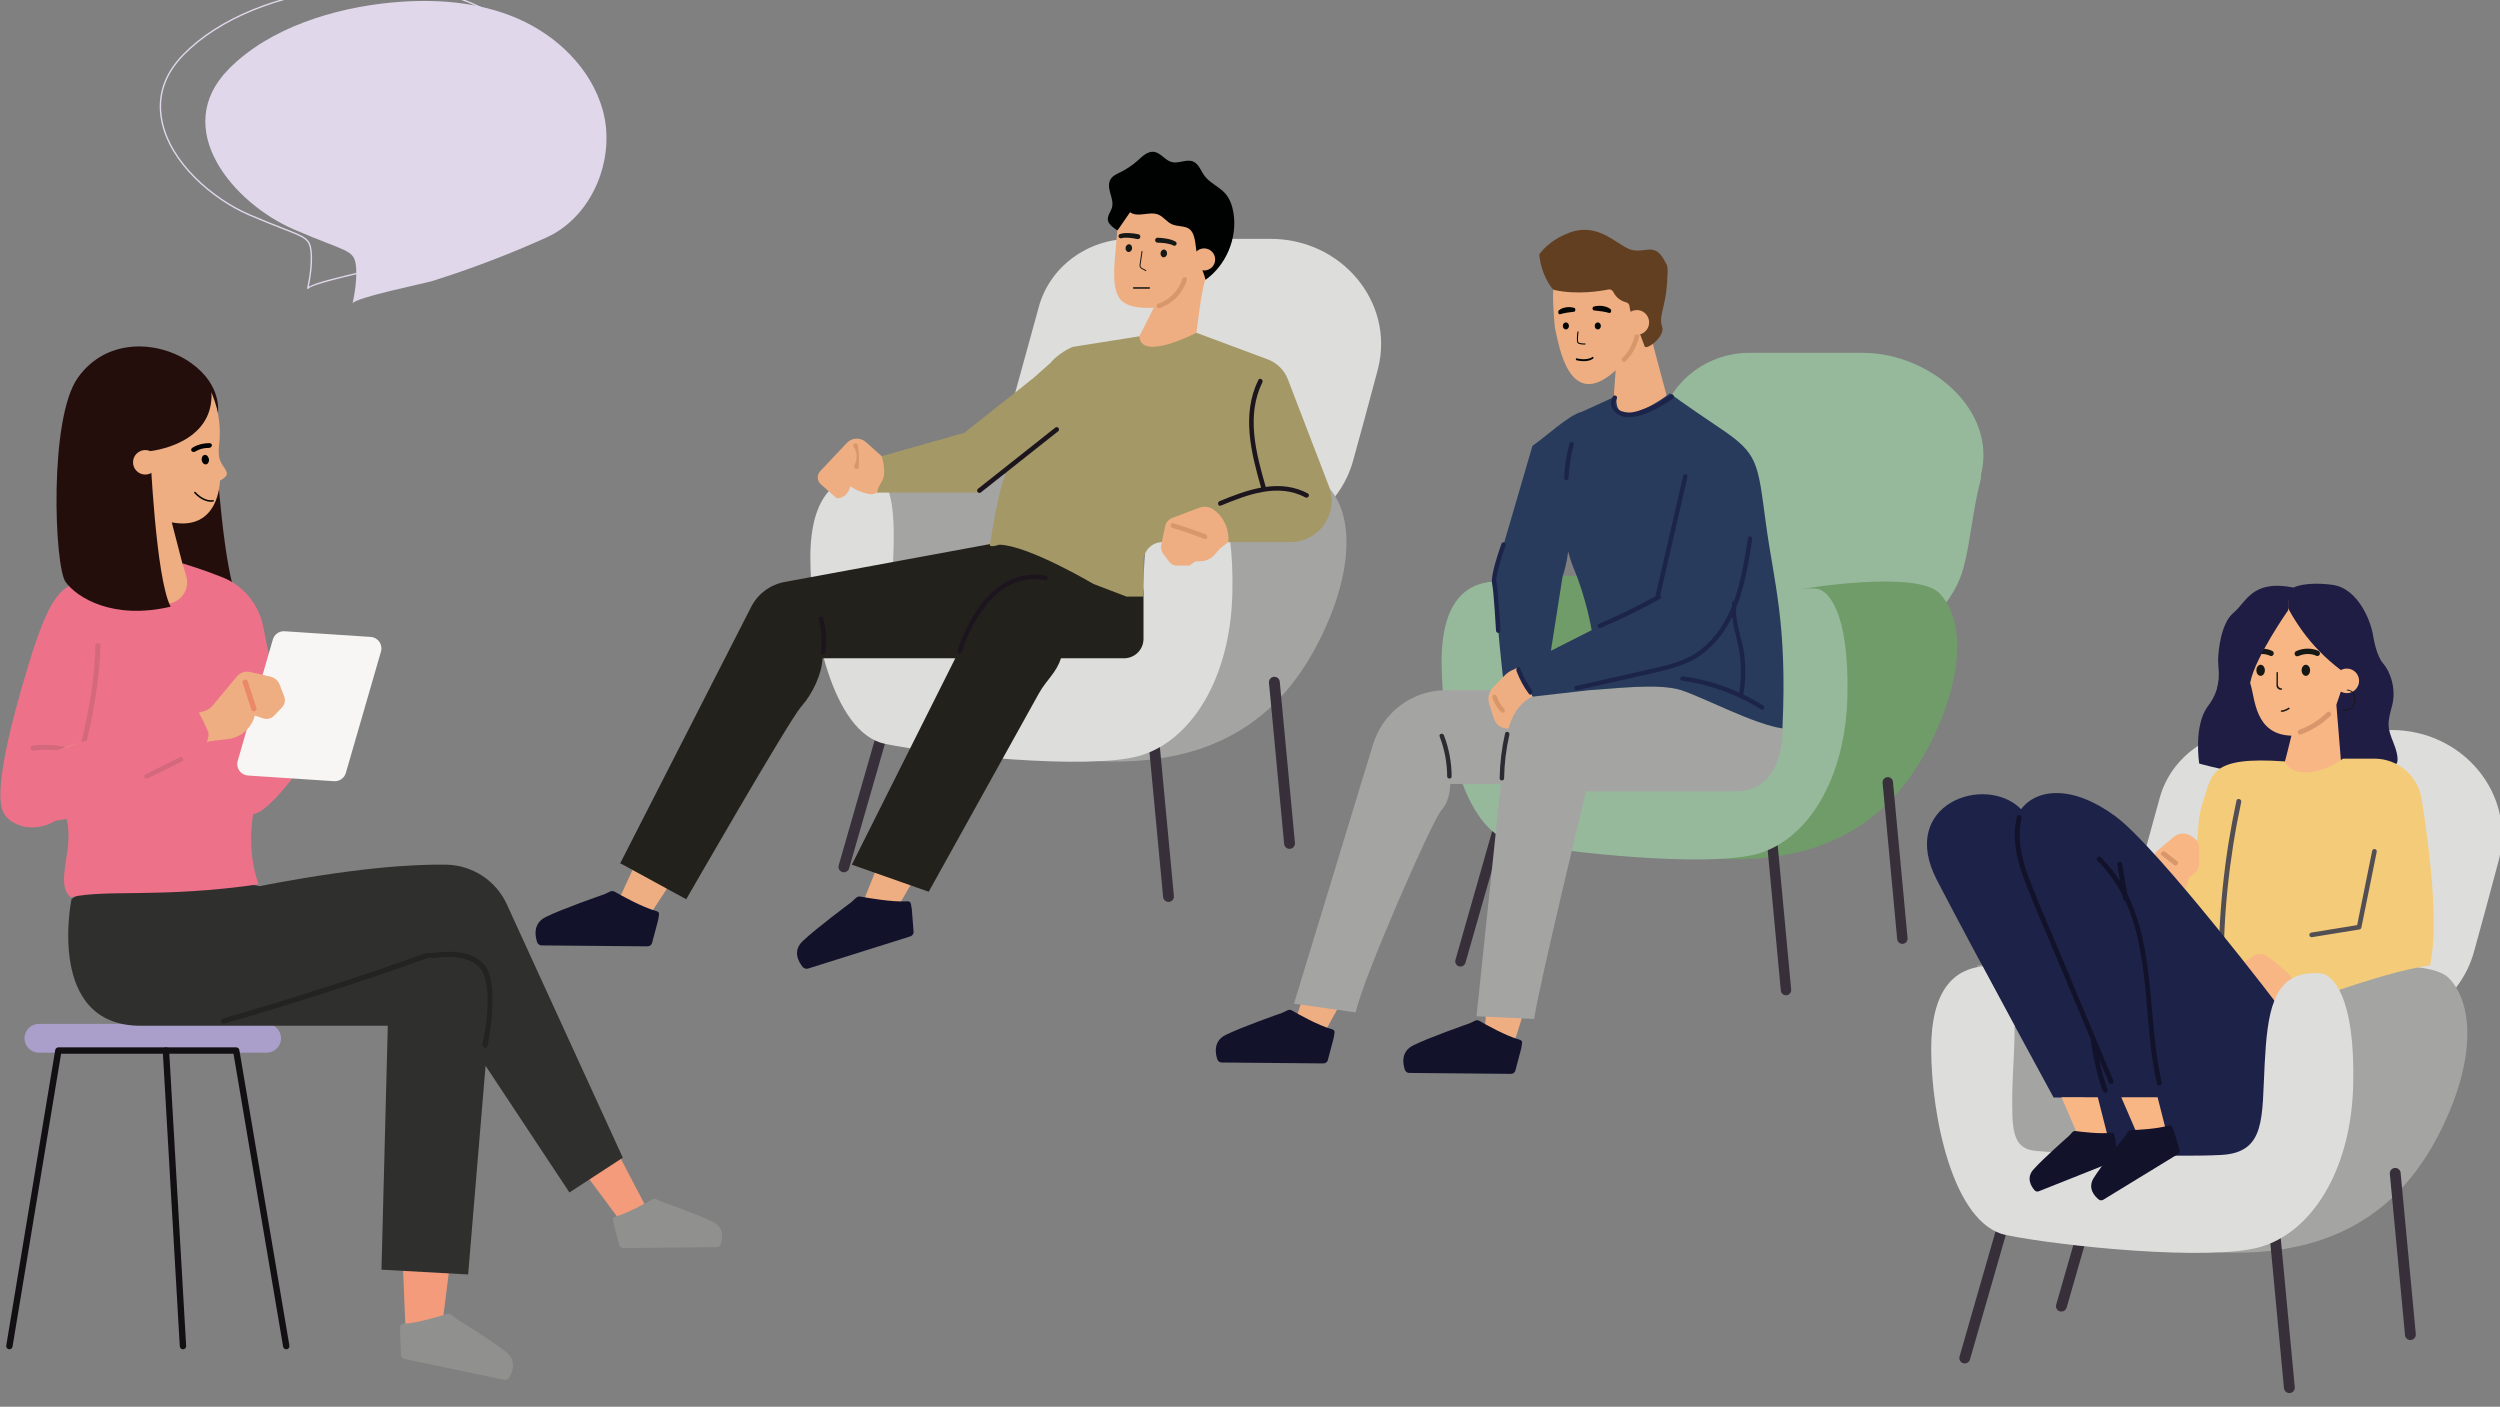
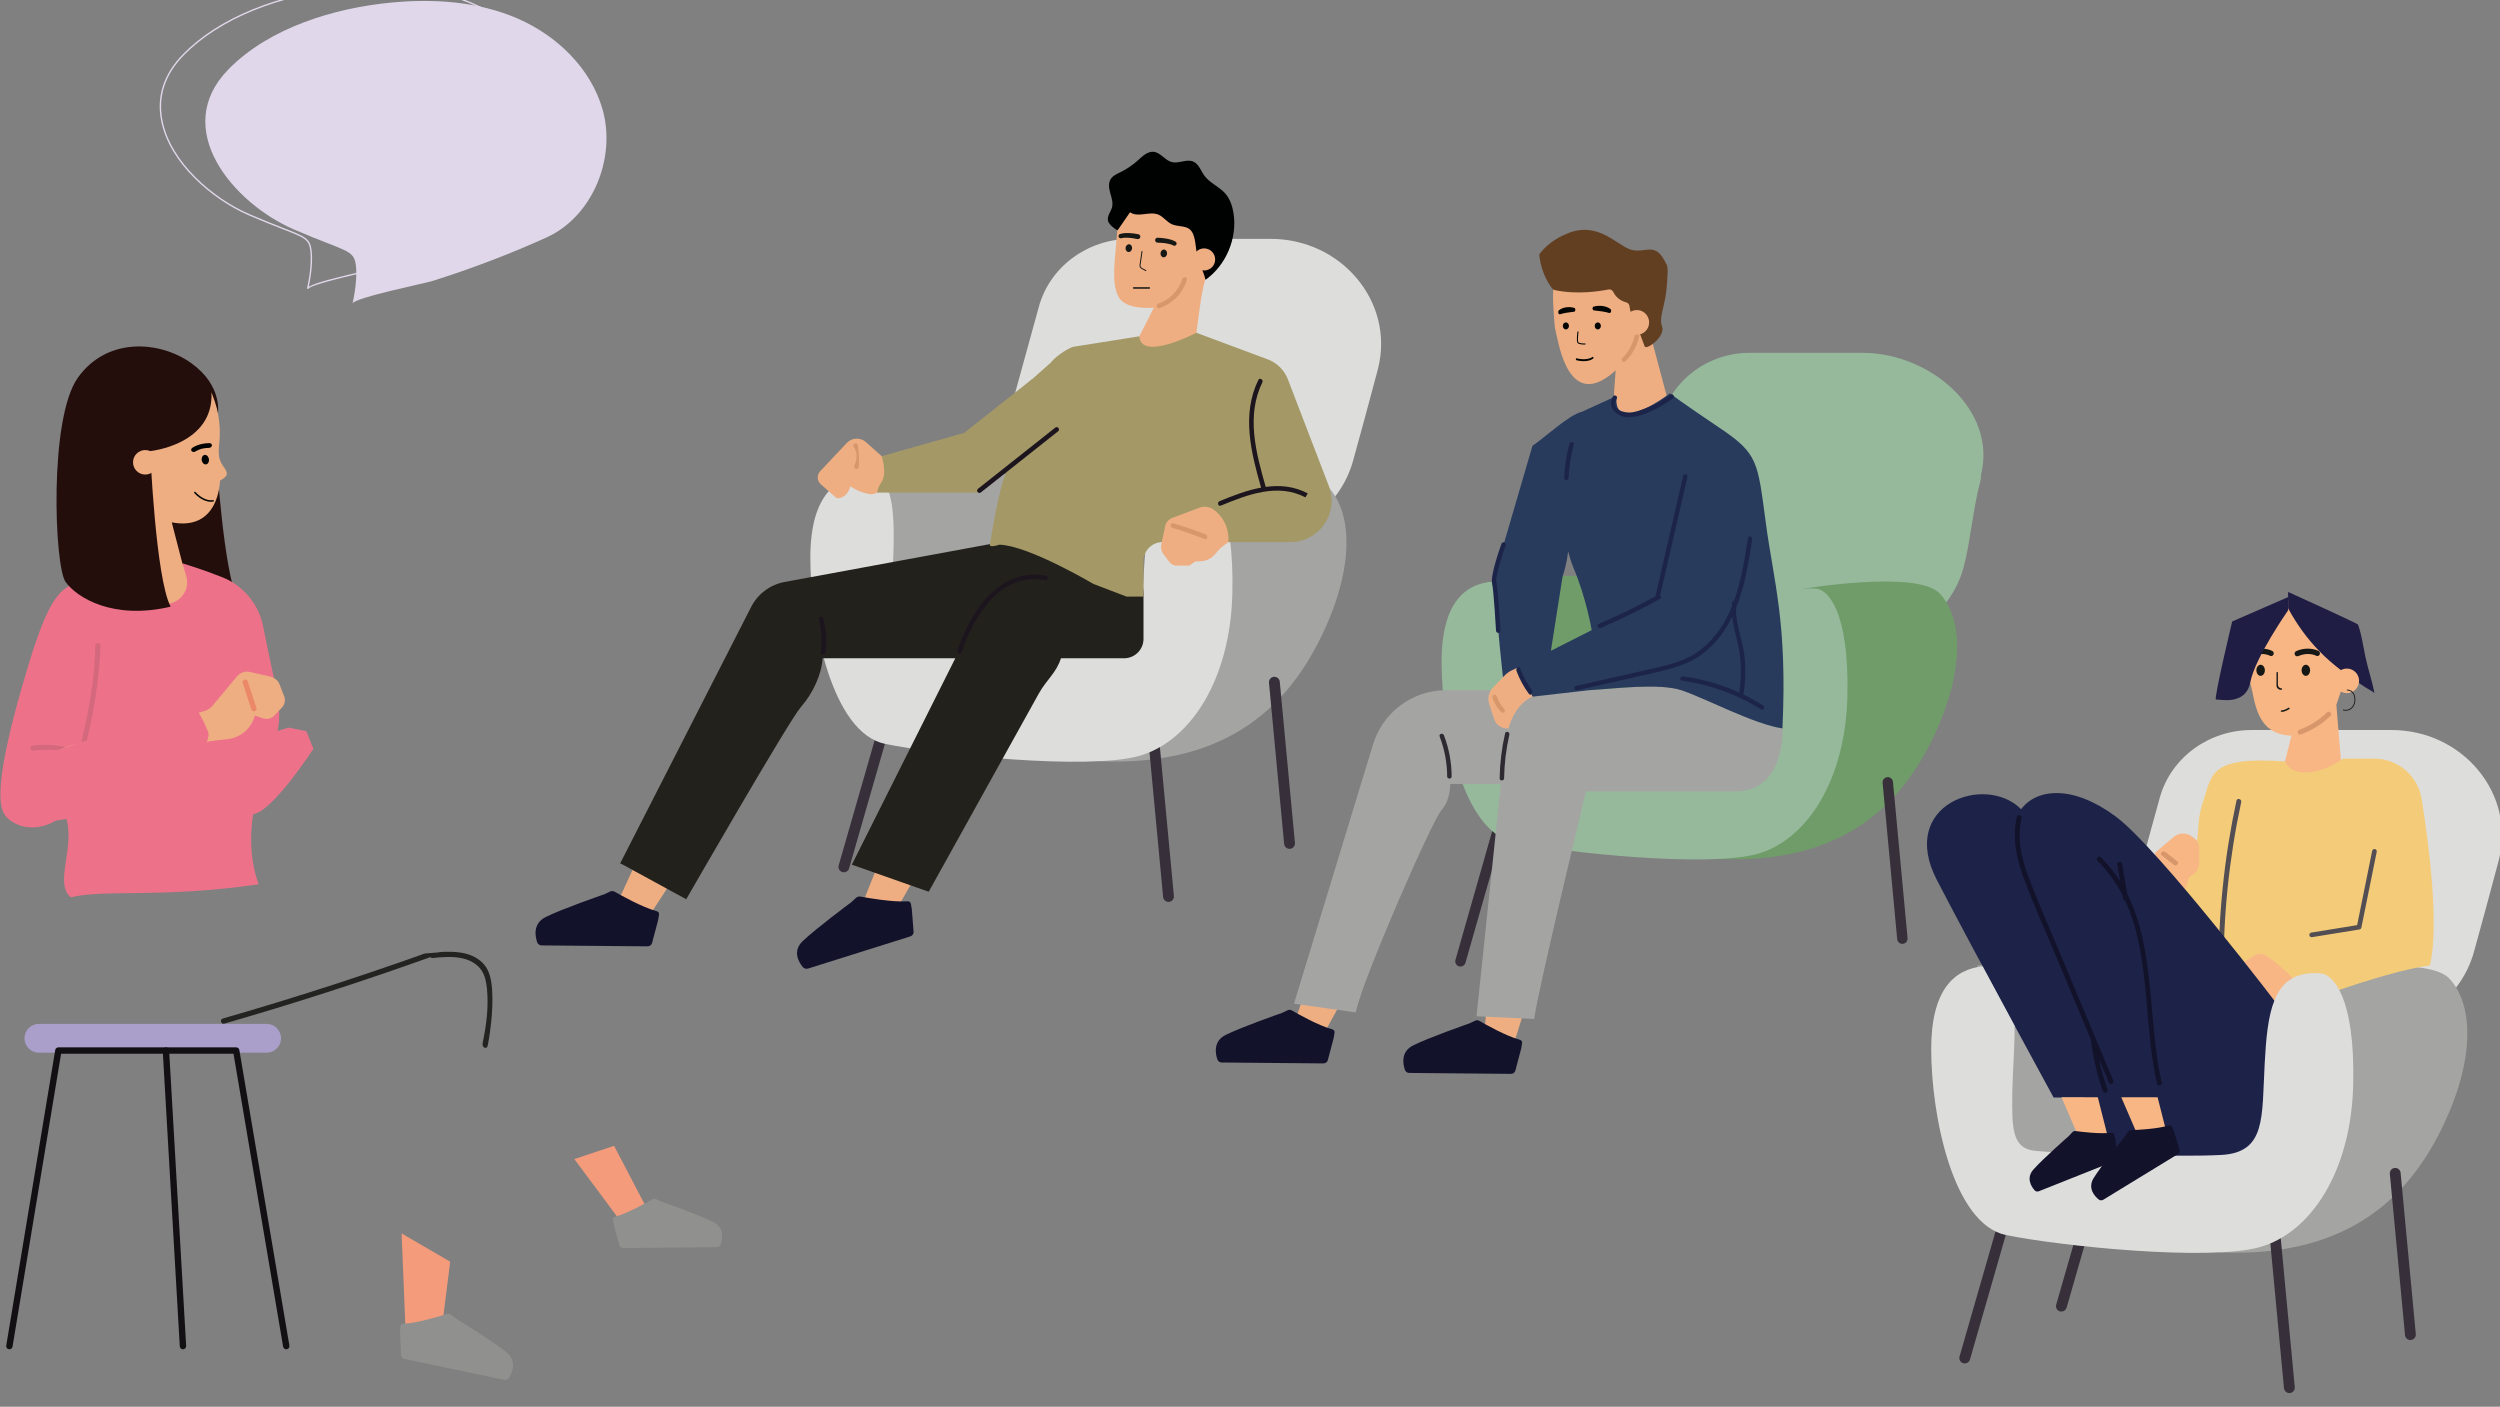
<svg xmlns="http://www.w3.org/2000/svg" width="325.999mm" height="183.434mm" viewBox="0 0 325.999 183.434" version="1.1">
  <rect x="0" y="0" width="325.999" height="183.434" fill="#808080" stroke="none" />
  <defs id="defs18413">
    <clipPath clipPathUnits="userSpaceOnUse" id="clipPath11266">
      <path d="m 2,7851.407 h 1327.136 v 815.591 H 2 Z" id="path11264" />
    </clipPath>
  </defs>
  <g transform="translate(101.808,-100.81)">
    <g id="g11260" transform="matrix(0.353,0,0,-0.353,-189.63,3108.904)">
      <g id="g11262" clip-path="url(#clipPath11266)">
        <g id="g11268" transform="translate(379,8409.365)">
          <path d="m 0,0 c 0.532,2.173 26.629,7.454 29.155,8.244 14.459,4.518 28.643,9.913 42.45,16.151 17.202,7.77 25.819,29.461 20.803,47.211 C 88.097,86.862 75.579,98.954 61.044,105.281 46.508,111.607 30.15,112.7 14.367,111.201 -6.54,109.218 -30.623,102.015 -45.777,86.587 -67.41,64.563 -43.999,37.058 -21.619,27.38 -2.379,19.06 0.568,20.1 1.261,14.032 1.952,7.983 0.011,0.048 0,0" style="fill:#e0d7ea;fill-opacity:1;fill-rule:nonzero;stroke:none" id="path11270" />
        </g>
        <g id="g11272" transform="translate(388.908,8526.358)">
          <path d="m 0,0 c -3.907,0 -7.943,-0.197 -12.104,-0.594 -25.146,-2.385 -47.009,-11.331 -59.983,-24.539 -7.052,-7.179 -9.747,-15.318 -8.012,-24.194 3.04,-15.547 18.764,-28.829 32.087,-34.592 5.269,-2.277 9.237,-3.823 12.427,-5.065 8.35,-3.253 10.088,-3.93 10.608,-8.491 0.564,-4.927 -0.6,-11.073 -1.077,-13.289 2.365,1.482 10.577,3.554 23.312,6.455 2.635,0.601 4.717,1.076 5.324,1.264 14.405,4.502 28.678,9.933 42.42,16.14 16.584,7.491 25.851,28.533 20.66,46.906 C 61.643,-25.777 49.974,-13.253 34.444,-6.493 24.521,-2.175 12.972,0 0,0 m -26.243,-111.6 -0.505,0.124 c 0.081,0.333 1.93,8.039 1.255,13.944 -0.485,4.248 -1.981,4.83 -10.281,8.062 -3.193,1.244 -7.168,2.792 -12.443,5.074 -13.445,5.814 -29.316,19.237 -32.392,34.968 -1.771,9.055 0.972,17.352 8.151,24.66 13.059,13.294 35.039,22.294 60.305,24.694 18.062,1.714 33.809,-0.285 46.805,-5.944 15.67,-6.82 27.45,-19.47 31.51,-33.84 5.259,-18.611 -4.137,-39.928 -20.945,-47.522 -13.762,-6.216 -28.054,-11.653 -42.481,-16.16 -0.625,-0.195 -2.613,-0.648 -5.364,-1.274 -6.957,-1.586 -23.251,-5.297 -23.615,-6.786" style="fill:#e0d7ea;fill-opacity:1;fill-rule:nonzero;stroke:none" id="path11274" />
        </g>
        <g id="g11276" transform="translate(565.236,8346.316)">
          <path d="M 0,0 C 0,0 36.546,5.762 61.698,-1.557 V -76.246 H 0 Z" style="fill:#a4a4a3;fill-opacity:1;fill-rule:nonzero;stroke:none" id="path11278" />
        </g>
        <g id="g11280" transform="translate(661.759,8322.306)">
          <path d="m 0,0 h 47.497 c 18.47,0 34.621,11.902 39.364,29.004 2.636,9.516 5.668,20.628 8.887,32.777 0.13,0.482 0.249,0.957 0.369,1.429 6.058,24.395 -13.515,47.76 -39.692,47.76 H 4.722 c -15.933,0 -29.869,-10.286 -33.925,-25.042 L -39.38,48.967 C -46.192,24.222 -26.712,0 0,0" style="fill:#dddddc;fill-opacity:1;fill-rule:nonzero;stroke:none" id="path11282" />
        </g>
        <g id="g11284" transform="translate(686.318,8343.197)">
          <path d="m 0,0 c 0,0 44.424,7.487 53.144,-1.658 8.72,-9.147 9.812,-28.862 -1.908,-53.757 C 39.515,-80.313 17.758,-105.006 -31.413,-102.872 -0.52,-67.606 0,0 0,0" style="fill:#a4a4a3;fill-opacity:1;fill-rule:nonzero;stroke:none" id="path11286" />
        </g>
        <g id="g11288" transform="translate(680.437,8188.346)">
          <path d="m 0,0 c -1.024,0 -1.893,0.779 -1.992,1.813 l -5.605,59.563 c -0.104,1.102 0.702,2.078 1.804,2.184 1.103,0.097 2.075,-0.707 2.179,-1.805 L 1.992,2.188 C 2.096,1.087 1.29,0.113 0.187,0.011 0.125,0.005 0.062,0 0,0" style="fill:#372f39;fill-opacity:1;fill-rule:nonzero;stroke:none" id="path11290" />
        </g>
        <g id="g11292" transform="translate(725.147,8207.944)">
          <path d="m 0,0 c -1.019,0 -1.893,0.773 -1.992,1.813 l -5.605,59.563 c -0.104,1.101 0.702,2.076 1.804,2.181 1.108,0.099 2.075,-0.705 2.179,-1.805 L 1.997,2.188 C 2.101,1.087 1.29,0.108 0.192,0.011 0.125,0 0.062,0 0,0" style="fill:#372f39;fill-opacity:1;fill-rule:nonzero;stroke:none" id="path11294" />
        </g>
        <g id="g11296" transform="translate(560.525,8199.281)">
          <path d="m 0,0 c -0.182,0 -0.369,0.025 -0.556,0.077 -1.061,0.308 -1.675,1.414 -1.368,2.482 l 17.243,59.96 c 0.302,1.061 1.415,1.677 2.475,1.37 1.061,-0.307 1.675,-1.414 1.368,-2.478 L 1.924,1.45 C 1.669,0.571 0.868,0 0,0" style="fill:#372f39;fill-opacity:1;fill-rule:nonzero;stroke:none" id="path11298" />
        </g>
        <g id="g11300" transform="translate(692.038,8343.369)">
          <path d="m 0,0 c -17.446,1.422 -19.625,-13.109 -20.717,-33.23 -1.092,-20.122 0.208,-28.815 -16.416,-29.73 -16.63,-0.913 -60.315,-1.299 -68.76,-0.384 -8.45,0.915 -8.309,5.419 -8.039,20.358 0.276,14.937 4.181,45.525 -7.628,45.728 -11.81,0.203 -22.35,-6.301 -22.35,-30.688 0,-24.39 7.992,-64.631 27.617,-68.699 19.625,-4.059 74.865,-9.753 93.761,-4.47 18.897,5.288 33.795,28.05 34.523,60.162 C 12.719,-8.842 4.555,-0.372 0,0" style="fill:#dddddc;fill-opacity:1;fill-rule:nonzero;stroke:none" id="path11302" />
        </g>
        <g id="g11304" transform="translate(482.885,8201.127)">
          <path d="m 0,0 -7.866,-17.14 5.202,0.152 7.879,-1.697 7.65,11.68 L 10.006,0 Z" style="fill:#eeae82;fill-opacity:1;fill-rule:nonzero;stroke:none" id="path11306" />
        </g>
        <g id="g11308" transform="translate(573.13,8202.1)">
          <path d="m 0,0 -7.025,-17.556 4.451,-0.597 8.684,0.347 L 16.297,0 Z" style="fill:#eeae82;fill-opacity:1;fill-rule:nonzero;stroke:none" id="path11310" />
        </g>
        <g id="g11312" transform="translate(499.553,8195.75)">
          <path d="m 0,0 c -4.586,2.776 -9.172,5.554 -13.758,8.33 -0.949,0.571 -1.812,-0.909 -0.869,-1.481 l 13.763,-8.33 C 0.08,-2.055 0.943,-0.571 0,0" style="fill:#3e303a;fill-opacity:1;fill-rule:nonzero;stroke:none" id="path11314" />
        </g>
        <g id="g11316" transform="translate(585.844,8201.19)">
          <path d="M 0,0 C -3.286,1.602 -6.713,2.734 -10.317,3.386 -11.398,3.577 -11.861,1.924 -10.774,1.73 -7.322,1.106 -4.025,0.058 -0.863,-1.481 0.125,-1.961 0.993,-0.483 0,0" style="fill:#3e303a;fill-opacity:1;fill-rule:nonzero;stroke:none" id="path11318" />
        </g>
        <g id="g11320" transform="translate(478.665,8202.214)">
          <path d="m 0,0 23.611,-12.887 c 0,0 37.985,66.051 42.363,71.006 4.384,4.955 7.722,12.152 8.008,18.013 h 49.031 l -38.22,-76.246 28.397,-10 c 0,0 37.794,68.043 40.654,73.188 2.86,5.148 6.479,7.625 8.195,13.058 h 23.327 c 3.958,0 7.171,3.21 7.171,7.171 v 16.75 c 0,9.146 -7.431,13.913 -16.203,14.483 -8.767,0.572 -12.012,-2.668 -19.63,0 -7.623,2.669 -10.483,5.719 -19.63,4.003 -7.249,-1.357 -56.768,-10.478 -77.095,-14.222 -5.458,-1.004 -10.113,-4.543 -12.537,-9.532 L -0.787,0.358 Z" style="fill:#23211c;fill-opacity:1;fill-rule:nonzero;stroke:none" id="path11322" />
        </g>
        <g id="g11324" transform="translate(662.289,8446.885)">
          <path d="m 0,0 c 0,0 -0.494,-5.791 -1.004,-13.295 -0.509,-7.537 -2.22,-17.097 0.905,-22.07 2.943,-4.69 12.818,-3.66 12.818,-3.66 L 5.288,-53.75 c 0,0 1.144,-13.438 22.298,-1.286 3.146,24.302 3.146,25.588 7.004,32.448 3.864,6.862 9.293,22.588 0,22.588 z" style="fill:#eeae82;fill-opacity:1;fill-rule:nonzero;stroke:none" id="path11326" />
        </g>
        <g id="g11328" transform="translate(739.681,8341.941)">
          <path d="m 0,0 -15.137,39.427 c -1.321,3.43 -4.046,6.132 -7.488,7.414 l -26.307,9.797 c 0,0 -20.514,-10.71 -21.081,-1.299 l -24.632,-3.915 c -2.382,-0.848 -6.594,-3.792 -8.102,-5.815 l -30.971,-27.508 c 0.988,-2.667 3.557,-10.433 4.633,-19.759 0.078,-0.651 10.749,8.262 10.416,7.719 -3.281,-5.347 -6.147,-26.125 -6.573,-27.491 -0.499,-1.835 4.82,0.277 3.604,-0.217 10.66,-0.277 34.668,-14.502 34.668,-14.502 l 12.23,-4.671 h 6.256 v 13.117 c 0,3.874 3.146,7.016 7.015,7.016 h 47.252 C -3.526,-20.687 3.832,-9.974 0,0" style="fill:#a39866;fill-opacity:1;fill-rule:nonzero;stroke:none" id="path11330" />
        </g>
        <g id="g11332" transform="translate(679.184,8327.103)">
          <path d="m 0,0 -1.425,-6.807 c -0.244,-1.177 0.026,-2.407 0.739,-3.373 l 2.215,-2.97 c 0.639,-0.863 1.648,-1.371 2.725,-1.371 H 8.98 l 2.075,1.5 2.299,0.126 c 1.866,0.104 3.619,0.946 4.862,2.341 l 2.272,2.537 2.86,2.165 C 23.785,-1.17 21.726,3.397 17.914,6.158 16.401,7.26 14.425,7.524 12.672,6.864 L 2.647,3.096 C 1.295,2.585 0.291,1.418 0,0" style="fill:#eeae82;fill-opacity:1;fill-rule:nonzero;stroke:none" id="path11334" />
        </g>
        <g id="g11336" transform="translate(580.119,8347.946)">
          <path d="m 0,0 -11.435,10.243 c -2.054,1.836 -5.195,1.706 -7.082,-0.302 L -28.35,-0.498 c -1.3,-1.385 -1.202,-3.572 0.228,-4.83 l 5.845,-5.146 c 0,0 3.64,-0.507 5.096,4.362 4.264,-2.871 8.081,-2.923 8.081,-2.923 l 6.666,2.181 c 1.508,0.498 2.673,1.712 3.105,3.242 L 0.858,-2.94 C 1.154,-1.877 0.822,-0.735 0,0" style="fill:#eeae82;fill-opacity:1;fill-rule:nonzero;stroke:none" id="path11338" />
        </g>
        <g id="g11340" transform="translate(685.585,8418.524)">
          <path d="m 0,0 c -1.362,-4.316 -4.638,-7.707 -8.918,-9.198 -1.035,-0.362 -0.588,-2.02 0.458,-1.656 4.862,1.698 8.559,5.483 10.114,10.398 C 1.986,0.599 0.333,1.05 0,0" style="fill:#d8976a;fill-opacity:1;fill-rule:nonzero;stroke:none" id="path11342" />
        </g>
        <g id="g11344" transform="translate(731.881,8339.256)">
-           <path d="m 0,0 c -5.044,2.663 -10.301,3.112 -15.532,2.397 -3.588,12.494 -7.286,26.264 -1.243,38.624 0.478,0.99 -0.993,1.86 -1.482,0.867 -6.251,-12.771 -2.694,-26.815 1.014,-39.763 -5.237,-0.958 -10.431,-2.972 -15.319,-4.987 -1.009,-0.415 -0.567,-2.075 0.457,-1.656 9.792,4.04 21.055,8.419 31.237,3.037 C 0.109,-1.997 0.978,-0.518 0,0" style="fill:#1c151e;fill-opacity:1;fill-rule:nonzero;stroke:none" id="path11346" />
+           <path d="m 0,0 c -5.044,2.663 -10.301,3.112 -15.532,2.397 -3.588,12.494 -7.286,26.264 -1.243,38.624 0.478,0.99 -0.993,1.86 -1.482,0.867 -6.251,-12.771 -2.694,-26.815 1.014,-39.763 -5.237,-0.958 -10.431,-2.972 -15.319,-4.987 -1.009,-0.415 -0.567,-2.075 0.457,-1.656 9.792,4.04 21.055,8.419 31.237,3.037 " style="fill:#1c151e;fill-opacity:1;fill-rule:nonzero;stroke:none" id="path11346" />
        </g>
        <g id="g11348" transform="translate(635.223,8308.857)">
          <path d="m 0,0 c -13.099,2.372 -22.381,-6.388 -28.153,-16.951 -0.052,-0.003 -0.104,-0.006 -0.151,-0.012 -0.291,-1.04 -0.733,-1.998 -1.305,-2.876 -1.258,-2.637 -2.324,-5.324 -3.172,-7.94 -0.343,-1.053 1.316,-1.504 1.654,-0.456 4.311,13.297 14.217,29.56 30.669,26.58 C 0.624,-1.852 1.087,-0.198 0,0" style="fill:#1c151e;fill-opacity:1;fill-rule:nonzero;stroke:none" id="path11350" />
        </g>
        <g id="g11352" transform="translate(552.892,8293.151)">
          <path d="m 0,0 c -0.286,1.064 -1.94,0.613 -1.654,-0.456 1.061,-4.017 1.311,-8.049 0.765,-12.161 -0.141,-1.091 1.575,-1.08 1.716,0 C 1.388,-8.347 1.102,-4.16 0,0" style="fill:#1c151e;fill-opacity:1;fill-rule:nonzero;stroke:none" id="path11354" />
        </g>
        <g id="g11356" transform="translate(694.196,8324.074)">
          <path d="M 0,0 C -3.921,1.551 -7.888,2.915 -11.924,4.1 -12.99,4.41 -13.437,2.756 -12.381,2.444 -8.346,1.262 -4.373,-0.104 -0.458,-1.654 0.562,-2.063 1.009,-0.402 0,0" style="fill:#d8976a;fill-opacity:1;fill-rule:nonzero;stroke:none" id="path11358" />
        </g>
        <g id="g11360" transform="translate(566.016,8348.962)">
          <path d="M 0,0 C 0.213,2.7 0.114,5.378 -0.312,8.057 -0.52,9.331 -2.834,8.847 -1.737,7.21 -0.447,5.286 -0.593,2.82 -1.565,0.721 -2.241,-0.738 -0.094,-1.244 0,0" style="fill:#d8976a;fill-opacity:1;fill-rule:nonzero;stroke:none" id="path11362" />
        </g>
        <g id="g11364" transform="translate(682.247,8438.465)">
          <path d="m 0,0 c -0.224,0.072 -0.442,0.158 -0.655,0.26 -1.841,0.871 -3.063,2.771 -4.956,3.526 -3.297,1.318 -7.54,-1.24 -10.405,0.863 -1.524,-2.214 -3.047,-4.429 -4.571,-6.644 -0.135,-0.203 -1.965,1.26 -2.132,1.417 -0.556,0.533 -1.258,1.291 -1.445,2.057 -0.437,1.734 1.164,3.493 1.528,5.109 0.385,1.707 -0.223,3.459 -0.696,5.145 -0.468,1.688 -0.775,3.605 0.135,5.101 0.801,1.315 2.329,1.961 3.707,2.644 2.304,1.136 4.452,2.592 6.355,4.312 1.7,1.53 3.562,3.405 5.839,3.172 2.59,-0.267 4.186,-3.159 6.714,-3.794 2.574,-0.647 5.402,1.228 7.852,0.213 2.116,-0.878 2.865,-3.425 4.217,-5.273 1.981,-2.702 5.403,-3.981 7.628,-6.487 1.779,-2.005 2.668,-4.66 3.089,-7.309 1.466,-9.264 -2.704,-19.2 -10.348,-24.635 -0.785,3.556 -2.61,6.161 -3.229,9.752 C 8.003,-6.979 8.216,-2.109 4.758,-0.962 3.224,-0.449 1.524,-0.507 0,0" style="fill:#000201;fill-opacity:1;fill-rule:nonzero;stroke:none" id="path11366" />
        </g>
        <g id="g11368" transform="translate(697.675,8425.675)">
          <path d="m 0,0 c 0,-2.256 -1.83,-4.083 -4.087,-4.083 -2.252,0 -4.082,1.827 -4.082,4.083 0,2.256 1.83,4.084 4.082,4.084 C -1.83,4.084 0,2.256 0,0" style="fill:#eeae82;fill-opacity:1;fill-rule:nonzero;stroke:none" id="path11370" />
        </g>
        <g id="g11372" transform="translate(630.216,8381.582)">
          <path d="m 0,0 -25.204,-19.952 -30.535,-8.629 c 0,0 2.106,-6.19 0,-9.479 -2.106,-3.288 -1.497,-3.968 -1.497,-3.968 h 37.616 l 32.891,28.199 z" style="fill:#a39866;fill-opacity:1;fill-rule:nonzero;stroke:none" id="path11374" />
        </g>
        <g id="g11376" transform="translate(610.601,8339.425)">
          <path d="m 0,0 c -0.255,0 -0.504,0.11 -0.676,0.324 -0.291,0.372 -0.229,0.911 0.14,1.205 l 28.528,22.586 c 0.374,0.294 0.91,0.233 1.206,-0.138 0.296,-0.373 0.229,-0.913 -0.14,-1.206 L 0.53,0.186 C 0.374,0.061 0.182,0 0,0" style="fill:#1c151e;fill-opacity:1;fill-rule:nonzero;stroke:none" id="path11378" />
        </g>
        <g id="g11380" transform="translate(668.888,8433.204)">
          <path d="M 0,0 C -0.962,0.218 -1.997,0.386 -2.995,0.465 -3.988,0.544 -5.008,0.538 -5.834,0.311 L -5.876,0.299 c -0.437,-0.121 -0.889,0.136 -1.014,0.572 -0.12,0.432 0.13,0.876 0.556,1.006 1.207,0.367 2.34,0.368 3.453,0.324 C -1.768,2.145 -0.702,2.007 0.406,1.792 0.9,1.693 1.227,1.212 1.128,0.715 1.035,0.217 0.551,-0.108 0.052,-0.013 0.047,-0.011 0.036,-0.009 0.031,-0.008 Z" style="fill:#161815;fill-opacity:1;fill-rule:nonzero;stroke:none" id="path11382" />
        </g>
        <g id="g11384" transform="translate(666.98,8429.684)">
          <path d="m 0,0 c -0.109,-0.786 -0.733,-1.351 -1.399,-1.258 -0.66,0.094 -1.113,0.807 -0.998,1.593 0.109,0.786 0.733,1.35 1.399,1.257 C -0.338,1.498 0.109,0.786 0,0" style="fill:#161815;fill-opacity:1;fill-rule:nonzero;stroke:none" id="path11386" />
        </g>
        <g id="g11388" transform="translate(676.433,8431.865)">
          <path d="M 0,0 C 0.988,-0.008 2.033,-0.078 3.021,-0.229 4.004,-0.377 4.997,-0.613 5.756,-1.023 L 5.793,-1.046 C 6.188,-1.263 6.692,-1.115 6.906,-0.717 7.119,-0.323 6.978,0.167 6.599,0.389 5.502,1.021 4.399,1.279 3.307,1.488 2.21,1.687 1.144,1.794 0.016,1.836 -0.494,1.854 -0.92,1.459 -0.936,0.951 -0.957,0.444 -0.562,0.02 -0.052,0.001 -0.047,0.001 -0.036,0 -0.031,0 Z" style="fill:#161815;fill-opacity:1;fill-rule:nonzero;stroke:none" id="path11390" />
        </g>
        <g id="g11392" transform="translate(677.489,8428.004)">
          <path d="M 0,0 C -0.073,-0.793 0.411,-1.481 1.076,-1.543 1.747,-1.604 2.345,-1.011 2.418,-0.22 2.486,0.57 2.007,1.262 1.336,1.321 0.671,1.383 0.073,0.79 0,0" style="fill:#161815;fill-opacity:1;fill-rule:nonzero;stroke:none" id="path11394" />
        </g>
        <g id="g11396" transform="translate(672.081,8421.365)">
          <path d="M 0,0 C 0.068,0 0.13,0.033 0.161,0.096 0.208,0.184 0.172,0.293 0.083,0.34 L -1.342,1.099 C -1.794,1.34 -2.044,1.775 -1.981,2.21 l 0.723,5.019 C -1.243,7.326 -1.31,7.419 -1.409,7.434 -1.508,7.445 -1.602,7.379 -1.617,7.279 L -2.34,2.262 C -2.423,1.675 -2.096,1.093 -1.508,0.778 L -0.083,0.021 C -0.057,0.007 -0.026,0 0,0" style="fill:#161815;fill-opacity:1;fill-rule:nonzero;stroke:none" id="path11398" />
        </g>
        <g id="g11400" transform="translate(673.334,8414.855)">
          <path d="m 0,0 h -5.762 c -0.156,0 -0.286,0.128 -0.286,0.285 0,0.157 0.13,0.285 0.286,0.285 H 0 C 0.161,0.57 0.286,0.442 0.286,0.285 0.286,0.128 0.161,0 0,0" style="fill:#161815;fill-opacity:1;fill-rule:nonzero;stroke:none" id="path11402" />
        </g>
        <g id="g11404" transform="translate(487.961,8171.924)">
          <path d="m 0,0 -39.087,0.349 c -0.75,0.005 -1.42,0.482 -1.661,1.189 -0.749,2.21 -1.653,6.964 3.241,9.346 6.22,3.03 20.266,7.909 21.495,8.336 0.061,0.019 0.116,0.041 0.173,0.072 l 2.072,0.973 c 0.526,0.249 1.137,0.222 1.641,-0.069 2.481,-1.425 10.206,-5.741 15.28,-7.119 1.63,-0.441 1.099,-1.226 0.782,-3.416 L 1.66,1.103 C 1.385,0.432 0.727,-0.011 0,0" style="fill:#13122b;fill-opacity:1;fill-rule:nonzero;stroke:none" id="path11406" />
        </g>
        <g id="g11408" transform="translate(585.054,8175.601)">
          <path d="m 0,0 -37.736,-11.872 c -0.723,-0.225 -1.529,0 -1.997,0.576 -1.461,1.789 -3.916,5.857 -0.005,9.568 4.976,4.711 16.863,13.563 17.908,14.332 0.047,0.037 0.094,0.079 0.141,0.121 l 1.669,1.539 c 0.421,0.388 1.019,0.56 1.602,0.452 2.865,-0.535 11.741,-2.08 17.082,-1.759 1.716,0.106 1.471,-0.779 1.898,-2.881 L 1.227,1.527 C 1.191,0.825 0.702,0.218 0,0" style="fill:#13122b;fill-opacity:1;fill-rule:nonzero;stroke:none" id="path11410" />
        </g>
        <g id="g11412" transform="translate(415.092,8055.444)">
          <path d="M 0,0 -4.243,-33.779 H -16.155 L -17.949,10.44 Z" style="fill:#f39b7b;fill-opacity:1;fill-rule:nonzero;stroke:none" id="path11414" />
        </g>
        <g id="g11416" transform="translate(475.631,8098.25)">
          <path d="M 0,0 12.511,-23.937 6.255,-33.071 -14.686,-4.898 Z" style="fill:#f39b7b;fill-opacity:1;fill-rule:nonzero;stroke:none" id="path11418" />
        </g>
        <g id="g11420" transform="translate(347.272,8132.644)">
          <path d="m 0,0 h -84.13 c -2.939,0 -5.321,2.381 -5.321,5.318 0,2.945 2.382,5.326 5.321,5.326 H 0 c 2.94,0 5.322,-2.381 5.322,-5.326 C 5.322,2.381 2.94,0 0,0" style="fill:#aa9ecb;fill-opacity:1;fill-rule:nonzero;stroke:none" id="path11422" />
        </g>
        <g id="g11424" transform="translate(275.207,8189.375)">
-           <path d="m 0,0 c 0,0 -9.663,-46.779 25.52,-46.779 h 91.316 l -2.344,-90.107 32.017,-1.772 6.444,77.085 30.973,-46.789 19.721,12.847 -42.848,93.595 c -4.013,8.769 -12.691,14.456 -22.33,14.634 -12.781,0.233 -34.316,-1.192 -69.064,-7.931 L 21.213,15.34 Z" style="fill:#2f2f2d;fill-opacity:1;fill-rule:nonzero;stroke:none" id="path11426" />
-         </g>
+           </g>
        <g id="g11428" transform="translate(328.879,8350.851)">
          <path d="m 0,0 c 0,0 2.543,-39.699 7.547,-50.578 -18.276,-7.615 -34.744,17.071 -34.744,17.071 0,0 4.57,38.945 27.197,33.507" style="fill:#230e0c;fill-opacity:1;fill-rule:nonzero;stroke:none" id="path11430" />
        </g>
        <g id="g11432" transform="translate(328.996,8337.974)">
          <path d="M 0,0 C -0.32,-1.023 -0.72,-2.02 -1.206,-2.956 -3.671,-7.702 -8.4,-11.03 -16.76,-9.424 l 3.918,-15.124 9.188,-13.055 -0.16,-21.7 -22.523,4.405 -9.137,27.903 2.121,59.016 c 0,0 15.827,11.641 24.313,10.88 8.485,-0.759 9.143,-10.88 9.143,-10.88 C 2.276,20.168 -0.338,19.842 0.864,11.572 1.332,8.349 1.246,3.962 0,0" style="fill:#eeae82;fill-opacity:1;fill-rule:nonzero;stroke:none" id="path11434" />
        </g>
        <g id="g11436" transform="translate(364.561,8244.891)">
          <path d="m 0,0 c 0,0 -15.23,-23.494 -22.41,-24.149 -6.744,14.794 2.394,28.718 2.394,28.718 L -9.138,7.836 -2.611,6.53 Z" style="fill:#ed7289;fill-opacity:1;fill-rule:nonzero;stroke:none" id="path11438" />
        </g>
        <g id="g11440" transform="translate(293.523,8312.775)">
          <path d="m 0,0 c 0,0 4.593,-5.489 10.382,-11.77 5.722,-6.207 15.9,-0.584 13.702,7.57 -0.83,3.078 -1.457,4.852 -1.457,4.852 0,0 7.179,-2.132 14.736,-5.139 7.851,-3.124 13.556,-10.068 15.156,-18.365 4.651,-24.114 7.974,-31.488 4.376,-41.332 -4.134,-11.314 -13.49,-33.072 -6.092,-53.742 -36.117,-5.22 -56.134,-1.742 -69.406,-4.784 -6.527,5.439 2.394,19.147 -2.175,30.676 -10.552,-8.81 -20.67,-3.915 -22.791,0.815 -2.121,4.734 -1.36,17.027 6.691,45.312 8.05,28.284 12.184,35.68 18.711,38.726 C -11.64,-4.135 0,0 0,0" style="fill:#ed7289;fill-opacity:1;fill-rule:nonzero;stroke:none" id="path11442" />
        </g>
        <g id="g11444" transform="translate(285.949,8282.958)">
          <path d="m 0,0 c 0.058,1.259 -1.946,1.258 -1.958,0 -0.171,-18.639 -6.029,-38.267 -5.845,-38.608 -5.396,1.575 -11.777,2.546 -17.387,1.778 -1.244,-0.173 -0.714,-2.061 0.52,-1.889 5.759,0.79 11.42,0.214 16.93,-1.622 0.326,-0.108 0.598,-0.047 0.803,0.111 0.126,0.036 0.247,0.086 0.348,0.175 0.435,0.225 0.742,0.74 0.502,1.3 C -2.642,-26.088 -0.602,-13.116 0,0" style="fill:#d4687c;fill-opacity:1;fill-rule:nonzero;stroke:none" id="path11446" />
        </g>
        <g id="g11448" transform="translate(410.832,8169.771)">
          <path d="m 0,0 c -0.078,-0.007 -0.158,-0.012 -0.236,-0.017 0.054,0.033 0.108,0.064 0.161,0.094 C -0.172,0.047 -0.268,0.016 -0.364,-0.021 -0.242,-0.017 -0.12,-0.012 0,0" style="fill:#524e54;fill-opacity:1;fill-rule:nonzero;stroke:none" id="path11450" />
        </g>
        <g id="g11452" transform="translate(429.313,8162.351)">
          <path d="m 0,0 c -0.315,0.779 -0.707,1.522 -1.197,2.216 -1.605,2.27 -4.139,3.768 -6.81,4.539 -2.671,0.773 -5.49,0.879 -8.27,0.801 -0.93,-0.028 -1.866,-0.074 -2.77,-0.291 -0.954,-0.23 -1.857,-0.624 -2.805,-0.874 -0.949,-0.245 -1.75,-0.204 -2.691,0.009 1.892,-0.619 3.941,0.267 5.659,1.021 -0.274,-0.12 -0.671,-0.114 -0.966,-0.173 -0.352,-0.066 -0.717,-0.083 -1.077,-0.108 -0.768,-0.052 -1.537,-0.111 -2.305,-0.166 -0.694,-0.047 -1.32,-0.375 -1.971,-0.61 -0.919,-0.328 -1.839,-0.649 -2.759,-0.976 -1.839,-0.647 -3.68,-1.29 -5.522,-1.931 -3.685,-1.278 -7.376,-2.543 -11.072,-3.79 -3.696,-1.242 -7.398,-2.476 -11.106,-3.688 -3.707,-1.209 -7.421,-2.402 -11.139,-3.577 -3.719,-1.174 -7.444,-2.335 -11.173,-3.478 -3.73,-1.14 -7.465,-2.263 -11.206,-3.369 -3.011,-0.891 -6.026,-1.775 -9.044,-2.643 -1.208,-0.344 -0.695,-2.235 0.521,-1.888 25.501,7.332 50.758,15.482 75.741,24.419 0.157,0 0.323,0.047 0.492,0.161 0.148,-0.233 0.409,-0.383 0.786,-0.341 3.431,0.369 7.077,0.643 10.49,-0.011 2.907,-0.557 5.768,-1.972 7.45,-4.409 1.378,-1.992 1.849,-4.467 2.091,-6.875 0.654,-6.527 -0.131,-13.119 -1.473,-19.541 -0.116,-0.552 -0.233,-1.146 -0.025,-1.669 0.209,-0.522 0.887,-0.896 1.356,-0.583 0.308,0.208 0.406,0.607 0.477,0.971 0.572,2.917 0.982,5.873 1.272,8.831 0.381,3.888 0.556,7.804 0.292,11.706 C 1.101,-4.177 0.798,-1.977 0,0" style="fill:#232422;fill-opacity:1;fill-rule:nonzero;stroke:none" id="path11454" />
        </g>
        <g id="g11456" transform="translate(479.032,8060.488)">
          <path d="m 0,0 34.524,0.312 c 0.662,0.009 1.255,0.43 1.468,1.066 0.661,1.966 1.459,6.192 -2.864,8.313 -5.494,2.701 -17.9,7.038 -18.986,7.415 -0.053,0.023 -0.101,0.042 -0.152,0.064 l -1.83,0.867 C 11.695,18.262 11.156,18.24 10.71,17.98 8.519,16.706 1.696,12.869 -2.787,11.643 c -1.439,-0.39 -0.97,-1.092 -0.69,-3.039 l 2.01,-7.623 C -1.224,0.385 -0.643,-0.007 0,0" style="fill:#90908e;fill-opacity:1;fill-rule:nonzero;stroke:none" id="path11458" />
        </g>
        <g id="g11460" transform="translate(398.268,8019.491)">
          <path d="m 0,0 36.79,-7.69 c 0.706,-0.153 1.435,0.161 1.808,0.785 1.161,1.938 2.992,6.25 -1.112,9.509 -5.216,4.146 -17.401,11.649 -18.469,12.303 -0.052,0.031 -0.099,0.064 -0.147,0.1 l -1.744,1.351 C 16.683,16.701 16.104,16.801 15.57,16.635 12.944,15.786 4.794,13.29 -0.257,13.03 -1.879,12.947 -1.543,12.096 -1.698,9.957 L -1.331,1.389 C -1.212,0.69 -0.685,0.146 0,0" style="fill:#90908e;fill-opacity:1;fill-rule:nonzero;stroke:none" id="path11462" />
        </g>
        <g id="g11464" transform="translate(329.283,8368.941)">
          <path d="m 0,0 c 0,0 -0.248,2.114 -2.369,7.662 0.907,-19.423 -22.643,-21.722 -22.643,-21.722 0,0 2.026,-47.025 7.551,-57.468 -21.399,-5.06 -34.742,3.437 -38.822,9.148 -4.079,5.711 -6.238,60.227 4.532,75.401 10.77,15.175 30.351,13.708 41.937,5.384 C 1.772,10.085 0,0 0,0" style="fill:#230e0c;fill-opacity:1;fill-rule:nonzero;stroke:none" id="path11466" />
        </g>
        <g id="g11468" transform="translate(306.979,8350.736)">
          <path d="m 0,0 c 0,-2.5 -2.026,-4.526 -4.527,-4.526 -2.499,0 -4.526,2.026 -4.526,4.526 0,2.5 2.027,4.525 4.526,4.525 C -2.026,4.525 0,2.5 0,0" style="fill:#eeae82;fill-opacity:1;fill-rule:nonzero;stroke:none" id="path11470" />
        </g>
        <g id="g11472" transform="translate(329.503,8354.828)">
          <path d="m 0,0 c 0,0 -0.18,-2.817 1.713,-5.467 1.893,-2.647 2.019,-3.543 -0.898,-5.258 -2.916,-1.713 -4.598,6.792 -4.598,6.792 z" style="fill:#eeae82;fill-opacity:1;fill-rule:nonzero;stroke:none" id="path11474" />
        </g>
        <g id="g11476" transform="translate(323.3,8351.515)">
          <path d="M 0,0 C 0.148,-0.966 0.865,-1.654 1.601,-1.541 2.338,-1.43 2.816,-0.558 2.669,0.407 2.521,1.372 1.804,2.063 1.068,1.948 0.331,1.837 -0.148,0.965 0,0" style="fill:#000201;fill-opacity:1;fill-rule:nonzero;stroke:none" id="path11478" />
        </g>
        <g id="g11480" transform="translate(326.245,8356.101)">
          <path d="m 0,0 c -0.108,-0.028 -0.22,-0.046 -0.333,-0.046 -3.052,-0.015 -4.741,-1.209 -4.812,-1.26 -0.46,-0.334 -1.125,-0.323 -1.48,0.027 -0.357,0.346 -0.279,0.896 0.175,1.235 0.098,0.071 2.383,1.737 6.329,1.762 C 0.459,1.722 0.884,1.326 0.825,0.841 0.777,0.45 0.434,0.116 0,0" style="fill:#000201;fill-opacity:1;fill-rule:nonzero;stroke:none" id="path11482" />
        </g>
        <g id="g11484" transform="translate(326.708,8336.154)">
          <path d="m 0,0 c -3.372,0 -6.03,3.098 -6.151,3.239 -0.102,0.12 -0.086,0.3 0.034,0.404 0.12,0.1 0.301,0.086 0.403,-0.035 0.03,-0.035 3.033,-3.53 6.481,-2.975 C 0.923,0.658 1.07,0.553 1.095,0.396 1.12,0.239 1.014,0.094 0.859,0.068 0.568,0.021 0.281,0 0,0" style="fill:#030503;fill-opacity:1;fill-rule:nonzero;stroke:none" id="path11486" />
        </g>
        <g id="g11488" transform="translate(372.19,8232.935)">
-           <path d="m 0,0 -31.8,2.096 c -2.702,0.175 -4.547,2.806 -3.794,5.408 l 12.979,44.834 c 0.553,1.913 2.364,3.183 4.352,3.052 l 31.801,-2.097 c 2.702,-0.179 4.546,-2.81 3.794,-5.409 L 4.352,3.053 C 3.798,1.139 1.988,-0.131 0,0" style="fill:#f7f6f5;fill-opacity:1;fill-rule:nonzero;stroke:none" id="path11490" />
-         </g>
+           </g>
        <g id="g11492" transform="translate(325.996,8247.667)">
          <path d="m 0,0 -44.4,-24.561 c -4.046,-2.241 -8.718,-3.083 -13.291,-2.396 -4.649,0.696 -8.02,4.795 -7.81,9.489 0.244,5.488 3.302,10.452 8.087,13.142 l 0.566,0.316 c 2.099,1.182 4.344,2.085 6.676,2.684 l 48.195,12.402 c 1.285,0.33 2.435,1.059 3.285,2.077 L 10.33,23.98 c 1.171,1.407 3.032,2.037 4.817,1.631 l 7.535,-1.71 c 1.564,-0.354 2.848,-1.464 3.425,-2.962 l 1.668,-4.325 c 0.544,-1.411 0.226,-3.008 -0.815,-4.102 L 24.08,9.482 C 23.029,8.377 21.43,7.981 19.986,8.477 L 16.917,9.519 C 15.737,4.866 11.814,1.42 7.047,0.848 Z" style="fill:#eeae82;fill-opacity:1;fill-rule:nonzero;stroke:none" id="path11494" />
        </g>
        <g id="g11496" transform="translate(343.524,8259.946)">
          <path d="M 0,0 C -1.061,3.271 -2.122,6.545 -3.183,9.816 -3.57,11.011 -5.462,10.5 -5.072,9.296 -4.01,6.023 -2.949,2.752 -1.888,-0.521 -1.501,-1.715 0.39,-1.203 0,0" style="fill:#ea8868;fill-opacity:1;fill-rule:nonzero;stroke:none" id="path11498" />
        </g>
        <g id="g11500" transform="translate(265.427,8217.934)">
          <path d="m 0,0 c 0,0 23.764,1.638 38.821,13.831 15.058,12.199 19.122,10.946 19.694,11.898 0.572,0.953 2.096,5.719 1.906,6.865 C 60.23,33.736 56.037,42.885 54.703,42.693 53.369,42.503 10.397,28.406 10.397,28.406 L -3.24,23.825 -9.53,8.96 Z" style="fill:#ed7289;fill-opacity:1;fill-rule:nonzero;stroke:none" id="path11502" />
        </g>
        <g id="g11504" transform="translate(302.903,8233.861)">
-           <path d="m 0,0 c -0.316,0 -0.619,0.172 -0.769,0.479 -0.21,0.419 -0.036,0.934 0.388,1.149 l 12.729,6.297 c 0.425,0.213 0.939,0.036 1.15,-0.386 0.21,-0.427 0.035,-0.94 -0.389,-1.148 L 0.38,0.088 C 0.258,0.025 0.128,0 0,0" style="fill:#d4687c;fill-opacity:1;fill-rule:nonzero;stroke:none" id="path11506" />
-         </g>
+           </g>
        <g id="g11508" transform="translate(354.531,8023.079)">
          <path d="M 0,0 C -0.566,0 -1.062,0.404 -1.162,0.981 L -19.483,109.174 H -83.18 L -101.111,0.987 c -0.106,-0.643 -0.709,-1.076 -1.358,-0.971 -0.643,0.103 -1.073,0.713 -0.967,1.356 l 18.091,109.175 c 0.094,0.571 0.59,0.987 1.168,0.987 h 65.69 c 0.579,0 1.069,-0.416 1.163,-0.982 L 1.162,1.378 C 1.275,0.732 0.843,0.125 0.201,0.016 0.129,0.005 0.065,0 0,0" style="fill:#131014;fill-opacity:1;fill-rule:nonzero;stroke:none" id="path11510" />
        </g>
        <g id="g11512" transform="translate(316.378,8023.079)">
          <path d="m 0,0 c -0.626,0 -1.145,0.482 -1.18,1.112 l -6.296,109.174 c -0.035,0.651 0.461,1.206 1.115,1.248 0.644,0.027 1.204,-0.463 1.245,-1.112 L 1.174,1.247 C 1.216,0.598 0.72,0.035 0.065,0 Z" style="fill:#131014;fill-opacity:1;fill-rule:nonzero;stroke:none" id="path11514" />
        </g>
        <g id="g11516" transform="translate(890.58,8283.661)">
          <path d="m 0,0 h 45.672 c 17.758,0 33.29,11.533 37.85,28.104 2.533,9.219 3.271,20.759 6.365,32.533 0.125,0.466 0.042,1.575 0.151,2.032 5.829,23.639 -18.725,44.854 -43.898,44.854 H 4.54 c -15.32,0 -28.72,-9.965 -32.625,-24.263 L -37.866,47.445 C -44.418,23.47 -25.688,0 0,0" style="fill:#96b99b;fill-opacity:1;fill-rule:nonzero;stroke:none" id="path11518" />
        </g>
        <g id="g11520" transform="translate(797.765,8306.334)">
          <path d="m 0,0 c 0,0 35.147,6.176 59.327,-0.914 v -72.37 H 0 Z" style="fill:#6f9c69;fill-opacity:1;fill-rule:nonzero;stroke:none" id="path11522" />
        </g>
        <g id="g11524" transform="translate(914.198,8303.904)">
          <path d="M 0,0 C 0,0 42.713,7.256 51.1,-1.606 59.483,-10.469 60.533,-29.57 49.265,-53.694 37.991,-77.817 17.072,-101.742 -30.212,-99.679 -0.504,-65.51 0,0 0,0" style="fill:#6f9c69;fill-opacity:1;fill-rule:nonzero;stroke:none" id="path11526" />
        </g>
        <g id="g11528" transform="translate(908.54,8153.859)">
-           <path d="m 0,0 c -0.983,0 -1.82,0.754 -1.914,1.758 l -5.392,57.715 c -0.104,1.064 0.676,2.01 1.732,2.109 1.066,0.101 1.996,-0.681 2.095,-1.746 L 1.914,2.12 C 2.018,1.056 1.238,0.108 0.182,0.01 0.12,0.005 0.057,0 0,0" style="fill:#372f39;fill-opacity:1;fill-rule:nonzero;stroke:none" id="path11530" />
-         </g>
+           </g>
        <g id="g11532" transform="translate(951.534,8172.85)">
          <path d="m 0,0 c -0.983,0 -1.82,0.754 -1.919,1.758 l -5.387,57.715 c -0.104,1.064 0.676,2.01 1.732,2.111 1.066,0.099 1.996,-0.683 2.095,-1.748 L 1.914,2.121 C 2.018,1.056 1.238,0.108 0.182,0.011 0.12,0.005 0.057,0 0,0" style="fill:#372f39;fill-opacity:1;fill-rule:nonzero;stroke:none" id="path11534" />
        </g>
        <g id="g11536" transform="translate(788.29,8164.457)">
          <path d="m 0,0 c -0.177,0 -0.359,0.024 -0.536,0.077 -1.019,0.296 -1.612,1.372 -1.315,2.398 l 16.577,58.104 c 0.292,1.029 1.363,1.622 2.382,1.325 1.019,-0.296 1.612,-1.372 1.316,-2.395 L 1.846,1.402 C 1.602,0.556 0.832,0 0,0" style="fill:#372f39;fill-opacity:1;fill-rule:nonzero;stroke:none" id="path11538" />
        </g>
        <g id="g11540" transform="translate(919.694,8304.07)">
          <path d="m 0,0 c -16.775,1.379 -18.871,-12.702 -19.921,-32.198 -1.045,-19.494 0.203,-27.918 -15.787,-28.808 -15.985,-0.884 -57.991,-1.259 -66.118,-0.368 -8.123,0.884 -7.988,5.245 -7.722,19.724 0.26,14.473 4.014,44.112 -7.343,44.308 -11.357,0.197 -21.486,-6.103 -21.486,-29.736 0,-23.632 7.685,-62.62 26.556,-66.564 18.871,-3.935 71.984,-9.453 90.153,-4.331 18.174,5.122 32.5,27.175 33.196,58.291 C 12.23,-8.566 4.384,-0.36 0,0" style="fill:#96b99b;fill-opacity:1;fill-rule:nonzero;stroke:none" id="path11542" />
        </g>
        <g id="g11544" transform="translate(797.125,8139.69)">
          <path d="M 0,0 2.704,32.41 19.89,24.934 11.3,-2.355 Z" style="fill:#eeae82;fill-opacity:1;fill-rule:nonzero;stroke:none" id="path11546" />
        </g>
        <g id="g11548" transform="translate(726.79,8142.877)">
          <path d="M 0,0 8.388,25.9 25.017,22.161 9.76,-5.544 Z" style="fill:#eeae82;fill-opacity:1;fill-rule:nonzero;stroke:none" id="path11550" />
        </g>
        <g id="g11552" transform="translate(845.001,8363.248)">
          <path d="m 0,0 c 0,0 -1.165,-1.543 0.619,21.45 -17.316,-15.791 -21.029,9.986 -22.126,14.279 -0.614,2.387 -0.567,5.308 -0.832,8.344 -0.057,0.6 -0.094,1.258 -0.12,1.995 -0.083,2.234 -0.041,5.175 0.193,9.335 0,0 32.713,11.081 37.388,0.695 C 19.796,45.709 13.718,33.582 13.718,33.582 L 22.682,0 Z" style="fill:#eeae82;fill-opacity:1;fill-rule:nonzero;stroke:none" id="path11554" />
        </g>
        <g id="g11556" transform="translate(864.834,8421.429)">
          <path d="m 0,0 c -0.005,-0.155 -0.01,-0.316 -0.016,-0.478 -0.046,-1.08 -0.109,-2.298 -0.197,-3.672 -0.037,-0.45 -0.068,-0.914 -0.099,-1.397 -0.536,-7.502 -3.073,-11.469 -1.758,-14.936 1.384,-3.629 -5.683,-8.871 -6.422,-7.419 0,0 -3.484,9.624 -4.399,11.007 -0.525,0.804 -0.983,2.045 -1.232,3.947 -0.083,0.653 -0.557,1.169 -1.191,1.335 -2.818,0.743 -4.186,2.621 -4.8,3.867 -0.327,0.665 -1.04,1.042 -1.762,0.892 -3.198,-0.642 -11.705,-1.996 -19.88,-0.21 -0.374,0.084 -0.707,0.298 -0.931,0.603 -1.856,2.472 -3.078,5.119 -3.822,7.662 -0.385,1.303 -0.645,2.576 -0.806,3.789 -0.041,0.333 -0.078,0.66 -0.099,0.983 0,0.065 0.011,0.137 0.016,0.205 1.94,2.587 5.273,5.721 10.868,7.879 2.46,0.947 4.711,1.24 6.776,1.1 1.071,-0.065 2.08,-0.249 3.052,-0.513 5.699,-1.54 9.875,-5.902 13.265,-6.822 4.779,-1.301 8.06,2.345 11.466,-2.68 C -1.742,4.813 -1.524,4.453 -1.3,4.05 -0.91,3.347 -0.551,2.691 -0.234,2.089 -0.114,1.533 -0.036,0.853 0,0" style="fill:#633f22;fill-opacity:1;fill-rule:nonzero;stroke:none" id="path11558" />
        </g>
        <g id="g11560" transform="translate(889.815,8229.166)">
          <path d="m 0,0 h -55.167 c 0,0 -17.846,-73.894 -19.131,-84.049 l -21.304,0.974 9.001,85.846 h -18.694 c 0,0 0.094,-6.122 -3.203,-9.616 -3.297,-3.499 -29.162,-62.415 -31.725,-74.786 l -22.802,3.215 29.037,95.231 c 3.478,12.189 14.549,20.584 27.138,20.584 h 52.968 c 9.344,0.554 25.656,2.676 33.909,0 C -11.726,34.724 7.514,24.563 17.415,23.27 17.415,23.27 18.694,0 0,0" style="fill:#a4a4a3;fill-opacity:1;fill-rule:nonzero;stroke:none" id="path11562" />
        </g>
        <g id="g11564" transform="translate(901.089,8328.343)">
          <path d="m 0,0 c -3.026,22.437 -2.751,25.485 -16.77,34.904 -14.024,9.418 -18.694,12.964 -18.694,12.964 0,0 -21.049,-16.306 -19.687,-0.969 L -67.933,41.065 C -72.764,39.98 -82.014,31.195 -86.19,28.516 l -14.154,-48.4 c 6.806,-4.573 21.684,-7.377 25.266,0.105 5.596,16.65 -0.525,30.859 -0.525,30.859 0,0 0,-16.897 4.675,-27.978 4.67,-11.081 6.594,-22.716 6.594,-22.716 l -27.488,-13.907 5.632,-10.658 21.034,2.403 c 9.344,0.552 25.657,2.674 33.909,0 C -23,-64.453 -3.76,-74.612 6.141,-75.907 7.972,-36.845 3.021,-22.438 0,0" style="fill:#283b5d;fill-opacity:1;fill-rule:nonzero;stroke:none" id="path11566" />
        </g>
        <g id="g11568" transform="translate(804.769,8250.579)">
          <path d="m 0,0 c -1.243,-5.449 -1.914,-10.973 -2.007,-16.562 -0.016,-1.072 1.633,-1.072 1.648,0 0.094,5.45 0.739,10.805 1.95,16.121 C 1.83,0.598 0.239,1.045 0,0" style="fill:#2d2a32;fill-opacity:1;fill-rule:nonzero;stroke:none" id="path11570" />
        </g>
        <g id="g11572" transform="translate(782.186,8249.898)">
          <path d="m 0,0 c -0.38,0.986 -1.976,0.562 -1.591,-0.442 1.815,-4.758 2.751,-9.641 2.787,-14.747 0.01,-1.073 1.659,-1.073 1.654,0 C 2.808,-9.953 1.867,-4.89 0,0" style="fill:#2d2a32;fill-opacity:1;fill-rule:nonzero;stroke:none" id="path11574" />
        </g>
        <g id="g11576" transform="translate(828.549,8357.648)">
          <path d="m 0,0 c -1.123,-4.161 -1.773,-8.378 -1.96,-12.685 -0.052,-1.07 1.601,-1.068 1.648,0 0.182,4.16 0.816,8.227 1.903,12.244 C 1.867,0.592 0.276,1.032 0,0" style="fill:#1c2549;fill-opacity:1;fill-rule:nonzero;stroke:none" id="path11578" />
        </g>
        <g id="g11580" transform="translate(870.56,8345.749)">
          <path d="m 0,0 -10.218,-44.313 c -0.016,-0.065 -0.021,-0.125 -0.021,-0.184 -6.843,-3.766 -13.853,-7.187 -21.029,-10.25 -0.972,-0.416 -0.135,-1.85 0.832,-1.437 7.483,3.196 14.779,6.772 21.892,10.726 0.593,0.327 0.474,1.023 0.068,1.357 L 1.591,-0.442 C 1.83,0.599 0.239,1.043 0,0" style="fill:#1c2549;fill-opacity:1;fill-rule:nonzero;stroke:none" id="path11582" />
        </g>
        <g id="g11584" transform="translate(900.127,8260.909)">
          <path d="m 0,0 c -2.371,1.488 -4.815,2.834 -7.316,4.04 0.816,4.935 0.977,9.926 0.301,14.894 -0.769,5.718 -3.271,11.363 -2.985,17.176 3.219,8.009 4.67,16.947 5.944,25.321 0.156,1.047 -1.43,1.498 -1.591,0.441 -1.155,-7.619 -2.444,-15.78 -5.138,-23.233 -0.322,0.007 -0.619,-0.169 -0.681,-0.6 -0.068,-0.515 -0.109,-1.022 -0.135,-1.53 -2.491,-6.11 -6.053,-11.64 -11.445,-15.856 -6.11,-4.778 -13.796,-6.109 -21.154,-7.775 -8.33,-1.885 -16.656,-3.77 -24.981,-5.652 -1.035,-0.237 -0.598,-1.838 0.437,-1.605 8.861,2.006 17.716,4.011 26.577,6.015 7.285,1.648 14.581,3.218 20.54,8.036 4.493,3.628 7.733,8.133 10.151,13.106 0.384,-3.457 1.414,-6.817 2.173,-10.296 1.269,-5.837 1.368,-11.825 0.437,-17.712 -6.578,2.989 -13.551,5.005 -20.764,5.984 -1.034,0.14 -1.487,-1.461 -0.436,-1.605 C -19.651,7.738 -9.755,4.165 -0.832,-1.436 0.073,-2.003 0.9,-0.564 0,0" style="fill:#1c2549;fill-opacity:1;fill-rule:nonzero;stroke:none" id="path11586" />
        </g>
        <g id="g11588" transform="translate(865.926,8375.722)">
          <path d="m 0,0 c -2.928,-2.037 -6.032,-3.769 -9.355,-5.062 -1.591,-0.622 -3.224,-1.215 -4.914,-1.469 -2.683,-0.406 -7.904,0.884 -5.652,5.001 0.515,0.935 -0.91,1.775 -1.425,0.838 -2.293,-4.194 1.685,-7.692 5.756,-7.648 5.679,0.063 11.898,3.76 16.422,6.904 C 1.7,-0.831 0.874,0.608 0,0" style="fill:#1c2549;fill-opacity:1;fill-rule:nonzero;stroke:none" id="path11590" />
        </g>
        <g id="g11592" transform="translate(809.787,8316.613)">
          <path d="m 0,0 c 0,0 -8.102,-5.481 -9.043,-8.153 -0.161,-0.462 0.588,-9.545 1.404,-18.768 0.863,-9.767 2.189,-21.569 2.189,-21.569 0,0 16.027,-2.409 15.746,2.318 -0.026,0.415 5.928,38.121 5.928,38.121 z" style="fill:#283b5d;fill-opacity:1;fill-rule:nonzero;stroke:none" id="path11594" />
        </g>
        <g id="g11596" transform="translate(802.247,8287.726)">
          <path d="m 0,0 c -0.432,0 -0.796,0.342 -0.822,0.783 -0.005,0.148 -0.826,14.644 -1.456,17.465 -0.691,3.073 3.053,13.499 3.484,14.678 0.156,0.43 0.63,0.651 1.056,0.494 0.432,-0.158 0.65,-0.637 0.494,-1.066 C 1.196,28.078 -1.108,20.568 -0.671,18.615 -0.005,15.659 0.79,1.479 0.827,0.878 0.853,0.42 0.504,0.026 0.047,0.001 0.031,0.001 0.016,0 0,0" style="fill:#1c2549;fill-opacity:1;fill-rule:nonzero;stroke:none" id="path11598" />
        </g>
        <g id="g11600" transform="translate(809.267,8274.821)">
          <path d="M 0,0 -1.882,-0.868 C -2.943,-1.355 -3.9,-2.037 -4.711,-2.879 L -8.97,-7.293 c -1.555,-1.612 -2.096,-3.965 -1.394,-6.102 l 1.805,-5.512 c 0.676,-2.074 2.6,-3.48 4.768,-3.48 h 0.583 c 0,0 1.924,8.73 8.84,11.731 z" style="fill:#eeae82;fill-opacity:1;fill-rule:nonzero;stroke:none" id="path11602" />
        </g>
        <g id="g11604" transform="translate(806.938,8124.822)">
          <path d="m 0,0 -37.586,0.344 c -0.722,0.005 -1.367,0.468 -1.596,1.153 -0.723,2.144 -1.591,6.744 3.115,9.054 5.98,2.937 19.489,7.665 20.67,8.076 0.057,0.019 0.109,0.041 0.166,0.066 l 1.992,0.948 c 0.504,0.239 1.092,0.213 1.581,-0.069 2.381,-1.384 9.812,-5.563 14.69,-6.894 1.565,-0.433 1.055,-1.192 0.754,-3.314 L 1.596,1.07 C 1.331,0.421 0.697,-0.006 0,0" style="fill:#13122b;fill-opacity:1;fill-rule:nonzero;stroke:none" id="path11606" />
        </g>
        <g id="g11608" transform="translate(737.658,8128.681)">
          <path d="m 0,0 -37.586,0.338 c -0.717,0.011 -1.362,0.468 -1.596,1.153 -0.717,2.144 -1.586,6.745 3.115,9.06 5.985,2.931 19.489,7.66 20.67,8.069 0.057,0.023 0.114,0.042 0.166,0.073 l 1.992,0.943 c 0.509,0.239 1.097,0.218 1.581,-0.064 2.386,-1.384 9.812,-5.563 14.69,-6.899 1.57,-0.428 1.06,-1.187 0.754,-3.309 L 1.596,1.07 C 1.331,0.415 0.702,-0.006 0,0" style="fill:#13122b;fill-opacity:1;fill-rule:nonzero;stroke:none" id="path11610" />
        </g>
        <g id="g11612" transform="translate(852.874,8398.649)">
          <path d="m 0,0 c -0.593,-3.633 -2.194,-6.822 -4.779,-9.427 -0.754,-0.757 0.411,-1.931 1.165,-1.175 2.772,2.788 4.571,6.263 5.205,10.161 C 1.763,0.604 0.177,1.055 0,0" style="fill:#d8976a;fill-opacity:1;fill-rule:nonzero;stroke:none" id="path11614" />
        </g>
        <g id="g11616" transform="translate(804.462,8259.651)">
          <path d="M 0,0 C -1.269,1.332 -2.205,2.887 -2.777,4.646 -3.11,5.656 -4.701,5.224 -4.368,4.202 -3.708,2.172 -2.636,0.364 -1.165,-1.176 -0.426,-1.946 0.738,-0.771 0,0" style="fill:#d8976a;fill-opacity:1;fill-rule:nonzero;stroke:none" id="path11618" />
        </g>
        <g id="g11620" transform="translate(814.68,8266.59)">
          <path d="M 0,0 C -1.784,2.38 -3.214,5.059 -4.321,8.015 -4.753,9.161 -6.105,8.162 -5.678,7.021 -4.514,3.913 -2.979,1.104 -1.108,-1.395 -0.416,-2.32 0.692,-0.925 0,0" style="fill:#1c2549;fill-opacity:1;fill-rule:nonzero;stroke:none" id="path11622" />
        </g>
        <g id="g11624" transform="translate(833.848,8388.092)">
          <path d="m 0,0 c -1.456,0 -2.668,0.337 -2.756,0.362 -0.125,0.034 -0.208,0.223 -0.182,0.417 0.021,0.198 0.14,0.325 0.26,0.291 C -2.642,1.062 1.071,0.03 3.245,1.585 3.359,1.664 3.494,1.587 3.546,1.403 3.598,1.224 3.546,1.01 3.432,0.929 2.423,0.205 1.139,0 0,0" style="fill:#030503;fill-opacity:1;fill-rule:nonzero;stroke:none" id="path11626" />
        </g>
        <g id="g11628" transform="translate(837.56,8406.849)">
          <path d="M 0,0 C 0.473,-0.068 0.967,-0.119 1.446,-0.174 1.929,-0.229 2.408,-0.282 2.881,-0.353 3.354,-0.42 3.822,-0.505 4.29,-0.595 4.748,-0.696 5.2,-0.814 5.652,-0.941 l 0.026,-0.008 c 0.323,-0.089 0.63,0.19 0.697,0.627 C 6.427,0.034 6.302,0.385 6.079,0.549 5.595,0.905 5.08,1.144 4.566,1.319 4.051,1.487 3.531,1.589 3.011,1.648 2.491,1.695 1.976,1.711 1.461,1.671 0.941,1.632 0.437,1.558 -0.083,1.396 -0.359,1.311 -0.536,0.933 -0.473,0.552 -0.421,0.247 -0.239,0.034 -0.026,0.003 Z" style="fill:#030503;fill-opacity:1;fill-rule:nonzero;stroke:none" id="path11630" />
        </g>
        <g id="g11632" transform="translate(837.888,8401.114)">
          <path d="m 0,0 c 0,-0.718 0.504,-1.298 1.134,-1.298 0.629,0 1.138,0.58 1.138,1.298 0,0.716 -0.509,1.297 -1.138,1.297 C 0.504,1.297 0,0.716 0,0" style="fill:#030503;fill-opacity:1;fill-rule:nonzero;stroke:none" id="path11634" />
        </g>
        <g id="g11636" transform="translate(833.952,8394.241)">
          <path d="M 0,0 C 0.192,0 0.333,0.006 0.38,0.008 0.489,0.014 0.572,0.105 0.567,0.216 0.562,0.324 0.468,0.414 0.364,0.404 -0.421,0.367 -1.778,0.451 -2.09,0.83 -2.392,1.194 -2.246,3.281 -2.049,4.647 -2.033,4.758 -2.106,4.857 -2.215,4.873 -2.324,4.891 -2.423,4.814 -2.439,4.705 -2.522,4.128 -2.917,1.207 -2.392,0.575 -1.971,0.067 -0.666,0 0,0" style="fill:#030503;fill-opacity:1;fill-rule:nonzero;stroke:none" id="path11638" />
        </g>
        <g id="g11640" transform="translate(830.286,8406.364)">
          <path d="M 0,0 C -0.437,-0.069 -0.889,-0.12 -1.331,-0.174 -1.778,-0.23 -2.215,-0.282 -2.652,-0.353 -3.089,-0.421 -3.52,-0.506 -3.947,-0.595 -4.373,-0.696 -4.789,-0.814 -5.205,-0.941 L -5.231,-0.95 c -0.291,-0.089 -0.577,0.191 -0.64,0.628 -0.047,0.355 0.068,0.706 0.276,0.87 0.442,0.356 0.915,0.596 1.388,0.77 0.473,0.169 0.952,0.27 1.43,0.33 0.479,0.047 0.957,0.063 1.43,0.023 C -0.868,1.632 -0.406,1.558 0.073,1.396 0.328,1.311 0.489,0.932 0.432,0.551 0.385,0.247 0.218,0.033 0.021,0.003 Z" style="fill:#030503;fill-opacity:1;fill-rule:nonzero;stroke:none" id="path11642" />
        </g>
        <g id="g11644" transform="translate(826.094,8401.114)">
          <path d="m 0,0 c 0,-0.718 0.51,-1.298 1.134,-1.298 0.629,0 1.138,0.58 1.138,1.298 0,0.716 -0.509,1.297 -1.138,1.297 C 0.51,1.297 0,0.716 0,0" style="fill:#030503;fill-opacity:1;fill-rule:nonzero;stroke:none" id="path11646" />
        </g>
        <g id="g11648" transform="translate(857.981,8402.411)">
          <path d="m 0,0 c 0,-2.524 -2.028,-4.571 -4.534,-4.571 -2.507,0 -4.54,2.047 -4.54,4.571 0,2.523 2.033,4.57 4.54,4.57 C -2.028,4.57 0,2.523 0,0" style="fill:#eeae82;fill-opacity:1;fill-rule:nonzero;stroke:none" id="path11650" />
        </g>
        <g id="g11652" transform="translate(979.286,8164.878)">
          <path d="M 0,0 C 0,0 36.551,5.762 61.698,-1.556 V -76.247 H 0 Z" style="fill:#a4a4a3;fill-opacity:1;fill-rule:nonzero;stroke:none" id="path11654" />
        </g>
        <g id="g11656" transform="translate(1075.809,8140.869)">
          <path d="m 0,0 h 47.497 c 18.47,0 34.627,11.902 39.364,29.001 2.636,9.516 5.668,20.628 8.887,32.779 0.13,0.48 0.249,0.957 0.369,1.425 6.058,24.399 -13.515,47.764 -39.692,47.764 H 4.727 c -15.938,0 -29.869,-10.286 -33.93,-25.044 L -39.38,48.964 C -46.192,24.222 -26.712,0 0,0" style="fill:#dddddc;fill-opacity:1;fill-rule:nonzero;stroke:none" id="path11658" />
        </g>
        <g id="g11660" transform="translate(1100.373,8161.758)">
          <path d="M 0,0 C 0,0 44.418,7.487 53.139,-1.658 61.859,-10.801 62.951,-30.52 51.23,-55.411 39.51,-80.31 17.753,-105.004 -31.418,-102.871 -0.525,-67.605 0,0 0,0" style="fill:#a4a4a3;fill-opacity:1;fill-rule:nonzero;stroke:none" id="path11662" />
        </g>
        <g id="g11664" transform="translate(1094.487,8006.907)">
          <path d="m 0,0 c -1.019,0 -1.893,0.779 -1.992,1.813 l -5.605,59.568 c -0.104,1.097 0.702,2.074 1.804,2.179 1.108,0.102 2.075,-0.707 2.179,-1.805 L 1.997,2.188 C 2.101,1.087 1.29,0.113 0.187,0.011 0.125,0.005 0.062,0 0,0" style="fill:#372f39;fill-opacity:1;fill-rule:nonzero;stroke:none" id="path11666" />
        </g>
        <g id="g11668" transform="translate(1139.197,8026.506)">
          <path d="m 0,0 c -1.019,0 -1.893,0.774 -1.986,1.813 l -5.611,59.563 c -0.104,1.103 0.702,2.079 1.804,2.179 1.103,0.108 2.08,-0.702 2.179,-1.805 L 1.997,2.188 C 2.101,1.087 1.29,0.113 0.192,0.011 0.125,0.005 0.062,0 0,0" style="fill:#372f39;fill-opacity:1;fill-rule:nonzero;stroke:none" id="path11670" />
        </g>
        <g id="g11672" transform="translate(974.575,8017.843)">
          <path d="m 0,0 c -0.182,0 -0.369,0.025 -0.551,0.082 -1.066,0.303 -1.68,1.409 -1.373,2.477 L 15.319,62.52 c 0.307,1.059 1.415,1.678 2.475,1.367 1.061,-0.301 1.675,-1.409 1.373,-2.476 L 1.924,1.45 C 1.669,0.571 0.868,0 0,0" style="fill:#372f39;fill-opacity:1;fill-rule:nonzero;stroke:none" id="path11674" />
        </g>
        <g id="g11676" transform="translate(1010.278,8037.01)">
          <path d="M 0,0 C -0.182,0 -0.369,0.021 -0.551,0.077 -1.617,0.38 -2.226,1.491 -1.924,2.554 l 17.243,59.961 c 0.302,1.065 1.415,1.678 2.475,1.373 1.061,-0.308 1.675,-1.415 1.373,-2.477 L 1.924,1.445 C 1.669,0.571 0.874,0 0,0" style="fill:#372f39;fill-opacity:1;fill-rule:nonzero;stroke:none" id="path11678" />
        </g>
        <g id="g11680" transform="translate(1061.197,8239.44)">
-           <path d="m 0,0 c 0,0 -2.241,14.034 3.24,21.246 5.475,7.213 3.733,13.394 3.733,16.74 0,3.349 0.993,13.908 5.725,17.77 4.727,3.862 6.719,12.361 22.158,9.27 0,0 3.978,2.319 14.185,1.032 10.208,-1.288 14.441,-14.679 14.94,-17.512 0.499,-2.833 1.492,-8.757 3.983,-11.59 2.486,-2.833 4.976,-9.27 3.234,-15.71 C 69.456,14.81 69.378,13.521 71.781,7.598 74.188,1.675 72.94,0 72.94,0 72.94,0 43.815,-11.977 0,0" style="fill:#1f1d43;fill-opacity:1;fill-rule:nonzero;stroke:none" id="path11682" />
-         </g>
+           </g>
        <g id="g11684" transform="translate(1078.788,8280.999)">
          <path d="m 0,0 c 0,0 -0.307,-7.316 1.373,-12.347 1.674,-5.031 1.477,-18.514 15.09,-18.9 -2.438,-10.213 -4.877,-18.601 -4.877,-18.601 h 23.93 L 33.062,-19.829 40.545,2.135 15.397,18.901 C 15.397,18.901 -0.489,8.531 0,0" style="fill:#f8b685;fill-opacity:1;fill-rule:nonzero;stroke:none" id="path11686" />
        </g>
        <g id="g11688" transform="translate(1114.304,8241.266)">
          <path d="m 0,0 h 11.596 c 8.684,0 16.078,-6.309 17.451,-14.883 2.824,-17.653 6.49,-46.575 3.089,-61.495 -17.706,-2.277 -54.688,-16.649 -54.688,-16.649 h -41.876 c 0,0 4.675,49.129 8.538,57.256 3.859,8.132 1.014,10.364 4.27,20.12 3.25,9.758 2.23,16.633 30.175,14.622 C -18.902,-7.113 -8.33,-6.101 0,0" style="fill:#f4cc79;fill-opacity:1;fill-rule:nonzero;stroke:none" id="path11690" />
        </g>
        <g id="g11692" transform="translate(1074.94,8225.718)">
          <path d="m 0,0 c 0.25,1.148 2.012,0.659 1.763,-0.488 -4.498,-20.915 -6.677,-42.236 -6.521,-63.633 0.01,-1.176 -1.82,-1.176 -1.83,0 C -6.744,-42.567 -4.534,-21.075 0,0" style="fill:#524e54;fill-opacity:1;fill-rule:nonzero;stroke:none" id="path11694" />
        </g>
        <g id="g11696" transform="translate(1098.195,8157.489)">
          <path d="m 0,0 c 0,0 -5.694,6.748 -12.183,10.95 -1.431,0.932 -3.271,0.92 -4.701,-0.006 l -4.03,-2.615 C -21.856,7.717 -22.323,6.588 -22.089,5.49 l 0.571,-2.693 C -21.169,1.17 -19.729,0 -18.059,0 h 2.605 l 0.957,-1.571 c 1.736,-2.844 4.83,-4.586 8.169,-4.586 h 2.246 z" style="fill:#f8b685;fill-opacity:1;fill-rule:nonzero;stroke:none" id="path11698" />
        </g>
        <g id="g11700" transform="translate(1043.168,8199.5)">
          <path d="m 0,0 1.934,7.217 6.724,5.674 c 1.794,1.511 4.373,1.647 6.313,0.338 l 0.993,-0.676 c 1.295,-0.874 2.069,-2.335 2.069,-3.897 v -5.51 c 0,-1.591 -0.759,-3.089 -2.048,-4.032 l -1.857,-1.35 C 13.697,-6.34 10.79,-9.757 6.807,-10.832 l -0.91,-0.244 z" style="fill:#f8b685;fill-opacity:1;fill-rule:nonzero;stroke:none" id="path11702" />
        </g>
        <g id="g11704" transform="translate(1091.752,8148.238)">
          <path d="m 0,0 c 0,0 -45.432,59.897 -61.589,71.79 -16.156,11.888 -29.265,9.983 -34.757,2.554 -13.104,13.297 -45.728,1.919 -31.09,-26.23 14.632,-28.151 43.087,-80.282 43.087,-80.282 h 11.175 l 8.387,-20.285 59.291,-13.859 8.231,34.751 z" style="fill:#1d2348;fill-opacity:1;fill-rule:nonzero;stroke:none" id="path11706" />
        </g>
        <g id="g11708" transform="translate(1094.487,8116.679)">
          <path d="m 0,0 -8.232,-34.757 -55.858,13.063 c 14.451,-0.41 30.29,-0.593 38.896,-0.119 16.624,0.91 14.992,13.716 16.084,33.834 0.494,9.251 1.227,17.323 3.572,23.199 1.783,-2.32 2.803,-3.66 2.803,-3.66 z" style="fill:#2b2356;fill-opacity:1;fill-rule:nonzero;stroke:none" id="path11710" />
        </g>
        <g id="g11712" transform="translate(1045.815,8116.17)">
          <path d="m 0,0 h -13.416 l 6.708,-15.549 10.468,0.712 z" style="fill:#f8b685;fill-opacity:1;fill-rule:nonzero;stroke:none" id="path11714" />
        </g>
        <g id="g11716" transform="translate(1023.726,8116.17)">
          <path d="m 0,0 h -13.411 l 6.703,-15.549 10.468,0.712 z" style="fill:#f8b685;fill-opacity:1;fill-rule:nonzero;stroke:none" id="path11718" />
        </g>
        <g id="g11720" transform="translate(1048.639,8206.816)">
          <path d="M 0,0 C 1.487,-1.16 2.974,-2.314 4.462,-3.475 5.387,-4.197 4.087,-5.481 3.167,-4.77 1.68,-3.609 0.198,-2.455 -1.29,-1.296 -2.22,-0.572 -0.915,0.712 0,0" style="fill:#d8976a;fill-opacity:1;fill-rule:nonzero;stroke:none" id="path11722" />
        </g>
        <g id="g11724" transform="translate(1098.226,8251.957)">
          <path d="M 0,0 C 3.838,1.398 7.238,3.552 10.166,6.398 11.014,7.221 12.303,5.929 11.461,5.105 8.304,2.032 4.623,-0.256 0.484,-1.764 -0.624,-2.163 -1.102,-0.396 0,0" style="fill:#d8976a;fill-opacity:1;fill-rule:nonzero;stroke:none" id="path11726" />
        </g>
        <g id="g11728" transform="translate(993.826,8219.79)">
          <path d="m 0,0 c 0.276,1.144 2.038,0.659 1.763,-0.483 -2.054,-8.544 0.587,-16.99 3.744,-24.905 3.193,-8.003 6.63,-15.912 9.953,-23.856 6.734,-16.106 13.468,-32.203 20.207,-48.304 0.452,-1.087 -1.316,-1.558 -1.763,-0.487 -1.186,2.828 -2.371,5.662 -3.552,8.49 0.806,-3.826 1.862,-7.598 3.157,-11.309 0.385,-1.114 -1.378,-1.591 -1.768,-0.49 -2.106,6.042 -3.547,12.227 -4.379,18.565 -0.015,0.125 -0.005,0.233 0.021,0.328 -4.877,11.652 -9.75,23.31 -14.627,34.965 C 9.386,-39.428 5.772,-31.425 2.72,-23.233 -0.062,-15.757 -1.903,-7.921 0,0" style="fill:#13122b;fill-opacity:1;fill-rule:nonzero;stroke:none" id="path11730" />
        </g>
        <g id="g11732" transform="translate(1024.885,8204.83)">
          <path d="m 0,0 c 2.777,-2.763 5.106,-5.716 7.072,-8.825 -0.349,1.997 -0.697,3.999 -1.051,5.996 -0.197,1.148 1.566,1.642 1.769,0.487 0.655,-3.749 1.31,-7.498 1.965,-11.247 10.4,-20.825 7.551,-47.241 12.693,-69.581 0.266,-1.143 -1.497,-1.633 -1.762,-0.483 -4.961,21.539 -2.304,47.159 -11.727,67.557 -0.337,0.017 -0.649,0.214 -0.728,0.66 -0.077,0.439 -0.156,0.874 -0.228,1.318 C 5.652,-9.518 2.636,-5.2 -1.295,-1.296 -2.132,-0.464 -0.837,0.83 0,0" style="fill:#13122b;fill-opacity:1;fill-rule:nonzero;stroke:none" id="path11734" />
        </g>
        <g id="g11736" transform="translate(1080.322,8279.068)">
          <path d="M 0,0 C -0.375,0 -0.728,0.227 -0.884,0.604 -1.092,1.107 -0.863,1.692 -0.375,1.907 4.238,3.932 7.748,2.046 7.894,1.966 8.362,1.706 8.538,1.104 8.289,0.619 8.039,0.137 7.467,-0.048 6.994,0.209 6.859,0.28 4.103,1.712 0.374,0.075 0.25,0.023 0.125,0 0,0" style="fill:#161815;fill-opacity:1;fill-rule:nonzero;stroke:none" id="path11738" />
        </g>
        <g id="g11740" transform="translate(1097.378,8279.068)">
          <path d="m 0,0 c -0.374,0 -0.728,0.227 -0.884,0.604 -0.208,0.503 0.021,1.088 0.51,1.303 C 4.238,3.932 7.748,2.046 7.894,1.966 8.362,1.706 8.538,1.104 8.294,0.619 8.044,0.137 7.467,-0.048 6.994,0.209 6.859,0.28 4.098,1.712 0.374,0.075 0.255,0.023 0.125,0 0,0" style="fill:#161815;fill-opacity:1;fill-rule:nonzero;stroke:none" id="path11742" />
        </g>
        <g id="g11744" transform="translate(1085.439,8273.9)">
          <path d="m 0,0 c 0,-1.133 -0.702,-2.052 -1.565,-2.052 -0.868,0 -1.571,0.919 -1.571,2.052 0,1.134 0.703,2.052 1.571,2.052 C -0.702,2.052 0,1.134 0,0" style="fill:#161815;fill-opacity:1;fill-rule:nonzero;stroke:none" id="path11746" />
        </g>
        <g id="g11748" transform="translate(1102.147,8273.9)">
          <path d="m 0,0 c 0,-1.133 -0.702,-2.052 -1.565,-2.052 -0.869,0 -1.571,0.919 -1.571,2.052 0,1.134 0.702,2.052 1.571,2.052 C -0.702,2.052 0,1.134 0,0" style="fill:#161815;fill-opacity:1;fill-rule:nonzero;stroke:none" id="path11750" />
        </g>
        <g id="g11752" transform="translate(1091.56,8266.706)">
          <path d="m 0,0 h -0.26 c -0.863,0 -1.565,0.723 -1.565,1.614 v 4.709 c 0,0.15 0.119,0.271 0.26,0.271 0.145,0 0.26,-0.121 0.26,-0.271 V 1.884 C -1.305,1.141 -0.723,0.537 0,0.537 0.14,0.537 0.26,0.417 0.26,0.27 0.26,0.119 0.14,0 0,0" style="fill:#161815;fill-opacity:1;fill-rule:nonzero;stroke:none" id="path11754" />
        </g>
        <g id="g11756" transform="translate(1094.024,8296.057)">
          <path d="m 0,0 c 0,0 -12.199,-17.423 -13.941,-26.481 -1.742,-9.057 -11.7,-6.224 -12.699,-6.483 -0.993,-0.258 5.981,28.844 5.981,28.844 L 0,4.894 Z" style="fill:#1f1d43;fill-opacity:1;fill-rule:nonzero;stroke:none" id="path11758" />
        </g>
        <g id="g11760" transform="translate(1094.024,8302.845)">
          <path d="m 0,0 v -1.128 -4.893 c 3.063,-5.711 6.911,-11.081 11.518,-15.834 4.883,-5.041 10.977,-9.439 16.942,-13.338 1.014,-0.662 2.501,-1.383 3.432,-2.123 -0.838,4.403 -2.366,8.795 -3.302,13.186 -0.843,3.946 -1.383,8.143 -2.746,12.059 C 25.423,-11.492 0,0 0,0" style="fill:#1f1d43;fill-opacity:1;fill-rule:nonzero;stroke:none" id="path11762" />
        </g>
        <g id="g11764" transform="translate(1120.248,8270.003)">
          <path d="m 0,0 c 0,-2.508 -2.033,-4.54 -4.54,-4.54 -2.506,0 -4.539,2.032 -4.539,4.54 0,2.508 2.033,4.539 4.539,4.539 C -2.033,4.539 0,2.508 0,0" style="fill:#f8b685;fill-opacity:1;fill-rule:nonzero;stroke:none" id="path11766" />
        </g>
        <g id="g11768" transform="translate(1118.064,8260.389)">
          <path d="m 0,0 c -0.619,-0.894 -1.669,-1.431 -2.766,-1.431 h -0.13 c -0.307,0.011 -0.593,0.064 -0.864,0.15 v 0.348 c 0.271,-0.102 0.567,-0.161 0.874,-0.171 1.04,-0.045 2.038,0.458 2.621,1.291 0.873,1.27 1.009,3.145 0.317,4.466 -0.479,0.909 -1.279,1.412 -2.262,1.412 -0.088,0 -0.161,0.076 -0.161,0.162 0,0.089 0.073,0.166 0.161,0.166 0.551,0 1.056,-0.145 1.493,-0.414 C -0.286,5.712 0.068,5.316 0.338,4.809 1.087,3.385 0.941,1.365 0,0" style="fill:#161815;fill-opacity:1;fill-rule:nonzero;stroke:none" id="path11770" />
        </g>
        <g id="g11772" transform="translate(1091.84,8258.561)">
          <path d="m 0,0 c -0.229,0 -0.437,0.05 -0.593,0.169 l 0.349,0.456 c 0.338,-0.261 1.695,0.31 2.75,0.984 L 2.813,1.129 C 2.47,0.907 0.993,0 0,0" style="fill:#161815;fill-opacity:1;fill-rule:nonzero;stroke:none" id="path11774" />
        </g>
        <g id="g11776" transform="translate(1102.719,8175.304)">
          <path d="m 0,0 c -0.411,0 -0.775,0.297 -0.842,0.718 -0.078,0.468 0.239,0.91 0.707,0.987 l 16.942,2.762 5.548,27.425 c 0.093,0.462 0.551,0.763 1.014,0.666 0.463,-0.094 0.764,-0.546 0.671,-1.009 L 18.372,3.547 C 18.299,3.197 18.018,2.928 17.67,2.87 L 0.14,0.011 C 0.094,0.006 0.047,0 0,0" style="fill:#524e54;fill-opacity:1;fill-rule:nonzero;stroke:none" id="path11778" />
        </g>
        <g id="g11780" transform="translate(1118.08,8120.98)">
          <path d="m 0,0 c -0.728,-32.115 -15.626,-54.875 -34.523,-60.159 -18.897,-5.283 -74.136,0.405 -93.756,4.471 -19.625,4.063 -27.622,44.299 -27.622,68.693 0,22.054 8.616,29.478 18.995,30.556 4.062,-7.573 8.133,-15.127 11.815,-21.934 0.041,-8.377 -0.713,-17.399 -0.827,-23.665 -0.276,-14.936 0,-21.644 8.45,-22.559 4.072,-0.435 16.323,-1.023 29.786,-1.398 14.45,-0.41 30.29,-0.594 38.896,-0.119 16.624,0.91 14.991,13.718 16.083,33.836 0.494,9.251 1.227,17.321 3.573,23.197 2.745,6.916 7.711,10.806 17.139,10.03 C -7.436,40.58 0.728,32.109 0,0" style="fill:#dddddc;fill-opacity:1;fill-rule:nonzero;stroke:none" id="path11782" />
        </g>
        <g id="g11784" transform="translate(1030.205,8092.702)">
          <path d="m 0,0 -28.288,-11.254 c -0.541,-0.219 -1.165,-0.072 -1.55,0.369 -1.191,1.373 -3.239,4.534 -0.41,7.692 3.593,4.018 12.282,11.669 13.041,12.339 0.042,0.032 0.073,0.063 0.104,0.098 l 1.207,1.318 c 0.306,0.332 0.754,0.493 1.206,0.435 2.21,-0.302 9.048,-1.139 13.114,-0.64 1.305,0.163 1.15,-0.56 1.566,-2.23 L 0.868,1.283 C 0.868,0.718 0.525,0.207 0,0" style="fill:#13122b;fill-opacity:1;fill-rule:nonzero;stroke:none" id="path11786" />
        </g>
        <g id="g11788" transform="translate(1053.288,8095.161)">
          <path d="m 0,0 -27.56,-16.849 c -0.53,-0.322 -1.206,-0.28 -1.69,0.111 -1.492,1.22 -4.202,4.16 -1.81,7.97 3.032,4.847 10.749,14.411 11.425,15.247 0.036,0.037 0.062,0.079 0.093,0.125 l 1.025,1.59 c 0.26,0.402 0.697,0.652 1.18,0.671 2.366,0.083 9.667,0.433 13.827,1.692 1.336,0.399 1.31,-0.38 2.044,-2.054 l 2.147,-7 C 0.785,0.909 0.515,0.316 0,0" style="fill:#13122b;fill-opacity:1;fill-rule:nonzero;stroke:none" id="path11790" />
        </g>
      </g>
    </g>
  </g>
</svg>